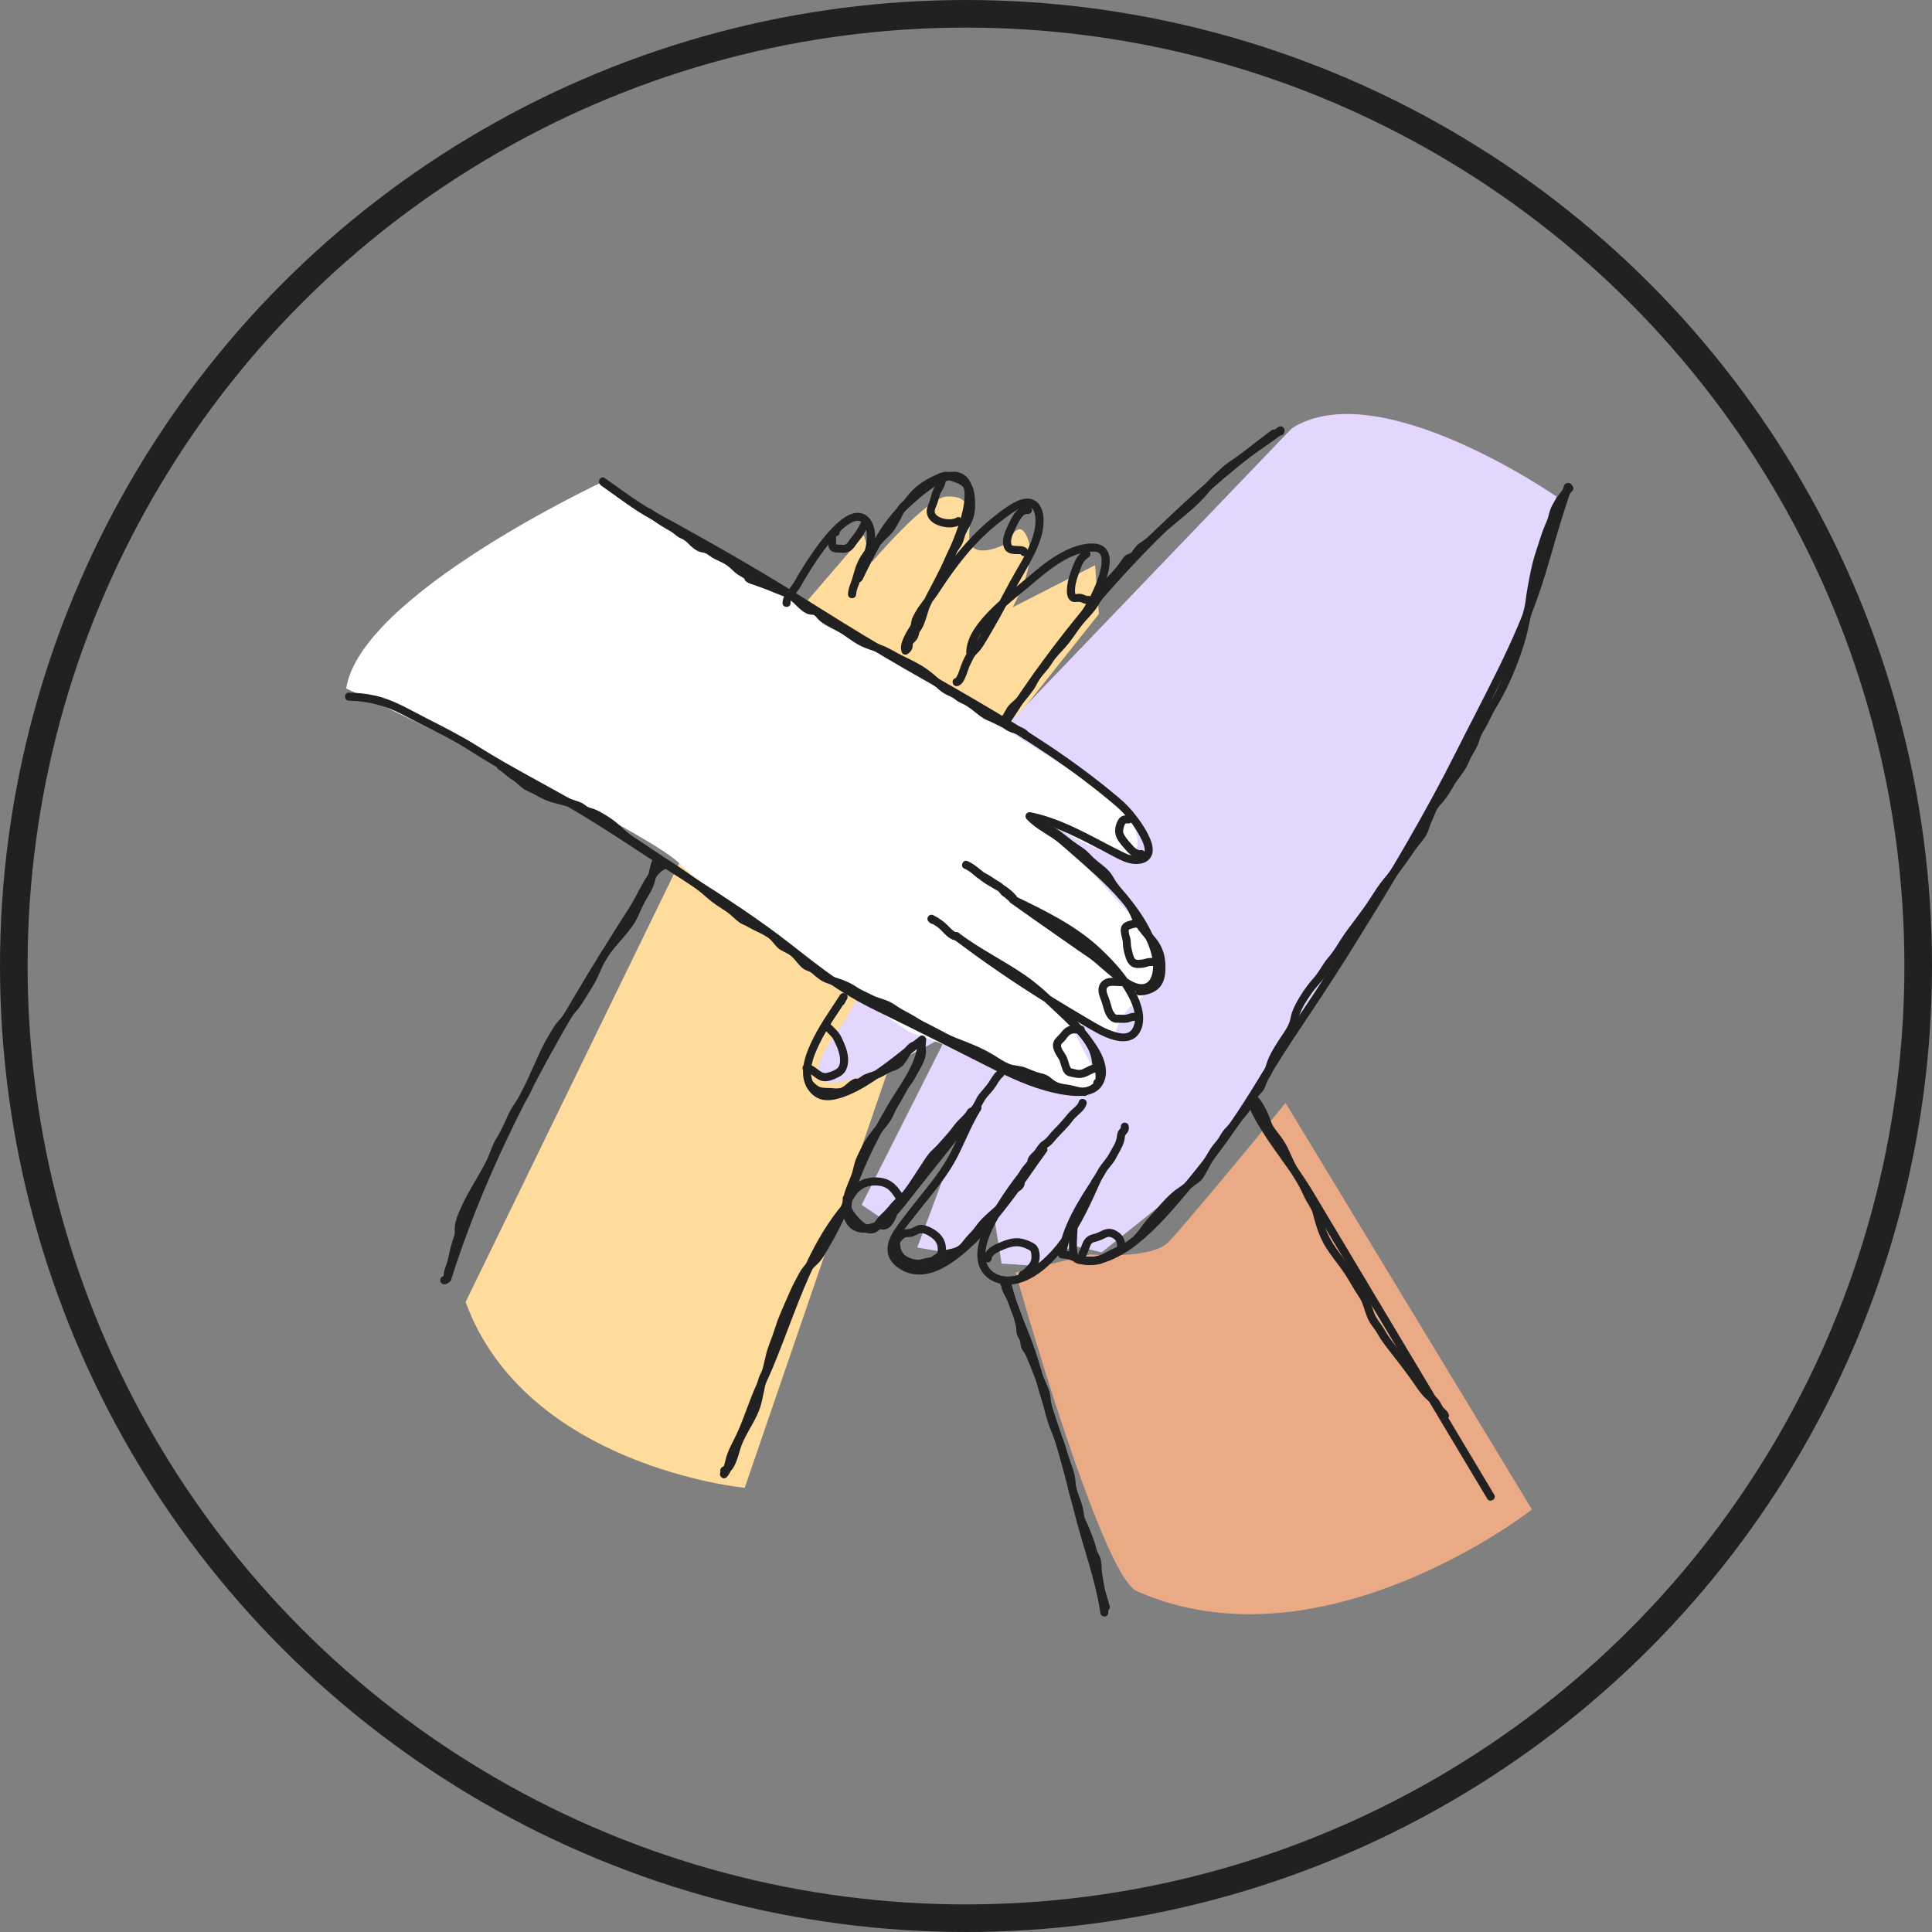
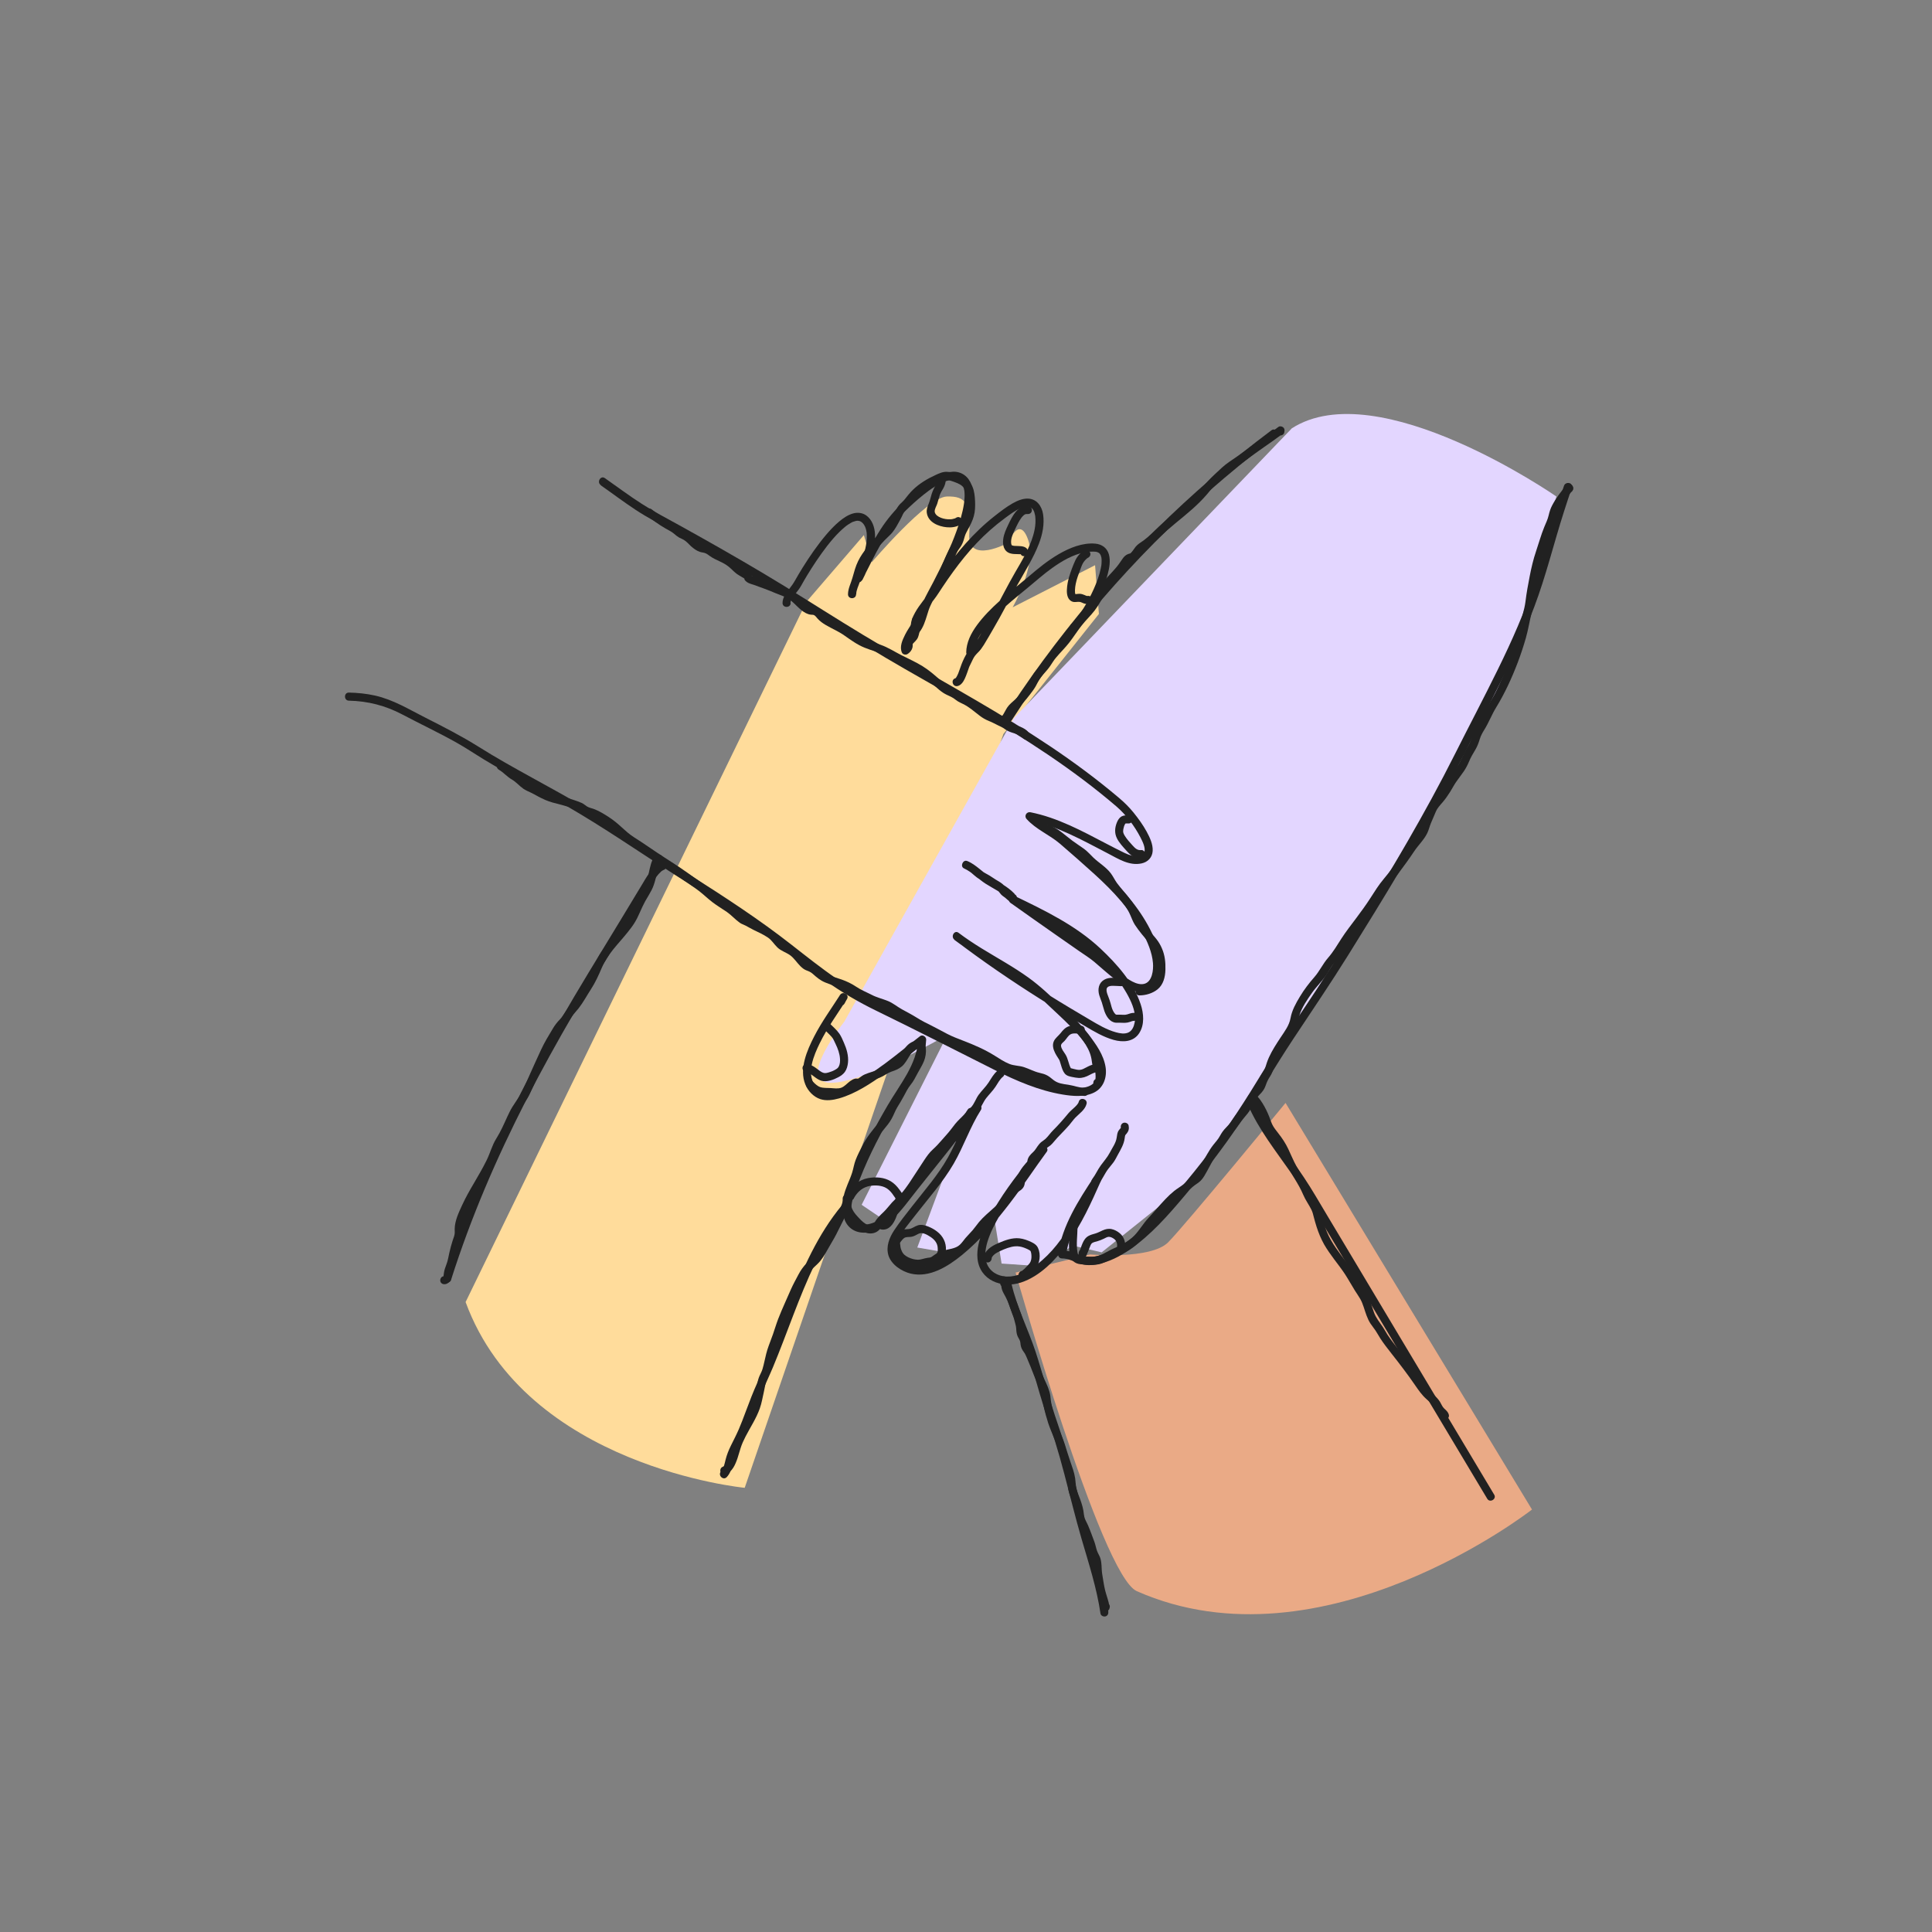
<svg xmlns="http://www.w3.org/2000/svg" width="140" height="140" viewBox="0 0 140 140" fill="none">
  <rect x="0" y="0" width="140" height="140" fill="#808080" stroke="none" />
  <g clip-path="url(#clip0_40_3030)">
-     <circle cx="70" cy="70" r="69" stroke="#212121" stroke-width="2" />
    <path d="M82.374 115.3C79.771 114.15 73.593 92.215 73.593 92.215L78.987 90.901C78.987 90.901 83.395 91.295 84.656 90.016C85.918 88.737 93.155 79.921 93.155 79.921L111.014 109.387C111.014 109.387 95.845 121.256 82.374 115.3Z" fill="#EAAA86" />
    <path d="M33.736 94.358L58.438 43.608L62.599 38.775L63.181 40.733C63.181 40.733 67.171 36.029 68.599 35.98C70.024 35.932 70.349 36.503 70.234 38.719C70.118 40.932 73.059 39.333 73.059 39.333C73.059 39.333 73.854 37.273 74.502 39.113C75.15 40.953 73.38 44.009 73.38 44.009L79.353 40.956L79.631 44.49L72.711 53.188L53.964 107.812C53.964 107.812 38.13 106.303 33.743 94.361L33.736 94.358Z" fill="#FFDC9B" />
    <path d="M93.594 31.057L73.478 52.024L61.181 74.036C61.181 74.036 57.672 78.412 60.166 78.461C62.661 78.51 68.655 74.977 68.655 74.977L62.438 87.305L64.125 88.448L69.383 82.594L66.47 90.4L68.868 90.814L72.063 88.347L72.579 91.563L75.007 91.727L77.785 90.274L79.83 90.751L87.399 84.702L109.184 49.435L112.78 35.977C112.78 35.977 99.853 26.994 93.587 31.053L93.594 31.057Z" fill="#E3D6FF" />
-     <path d="M25.087 49.888C25.087 49.888 46.768 60.073 49.221 62.558C51.675 65.042 65.829 74.743 65.829 74.743C65.829 74.743 76.729 78.792 77.659 78.96C78.586 79.123 79.687 78.374 79.687 78.374L77.15 73.436L80.799 75.06C80.799 75.06 80.928 73.649 82.356 72.569C84.444 70.99 83.339 67.879 83.339 67.879L75.544 59.275C75.544 59.275 79.778 62.188 81.496 62.011C83.214 61.836 82.241 59.669 81.262 58.373C80.283 57.076 43.677 34.914 43.677 34.914C43.677 34.914 26.129 43.1 25.087 49.888Z" fill="white" />
    <path d="M92.155 31.165C90.664 32.28 89.207 33.444 87.796 34.66C86.395 35.866 85.04 37.12 83.726 38.42C82.409 39.727 81.137 41.078 79.914 42.472C78.691 43.866 77.516 45.305 76.394 46.779C75.276 48.25 74.206 49.755 73.195 51.302C73.066 51.498 72.938 51.696 72.812 51.895C72.606 52.212 73.115 52.508 73.317 52.191C74.314 50.644 75.363 49.135 76.46 47.661C77.555 46.194 78.704 44.769 79.9 43.382C81.102 41.992 82.349 40.639 83.646 39.333C84.938 38.026 86.28 36.765 87.66 35.552C89.036 34.346 90.451 33.182 91.911 32.078C92.092 31.942 92.273 31.806 92.455 31.67C92.58 31.576 92.646 31.416 92.559 31.269C92.486 31.144 92.287 31.071 92.159 31.165H92.155Z" fill="#212121" />
    <path d="M61.201 72.719C61.254 72.607 61.313 72.503 61.376 72.398C61.574 72.074 61.072 71.785 60.87 72.102C60.233 73.099 59.536 74.053 58.996 75.109C58.48 76.116 57.898 77.451 58.355 78.58C58.546 79.054 58.947 79.482 59.442 79.646C59.877 79.789 60.369 79.716 60.801 79.594C62.003 79.252 63.097 78.513 64.108 77.799C64.697 77.385 65.268 76.945 65.836 76.499C66.205 76.207 66.648 75.844 66.975 75.59C66.829 75.506 66.683 75.423 66.536 75.336C66.446 77.141 65.195 78.601 64.324 80.096C63.324 81.81 62.39 83.587 61.686 85.444C61.397 86.204 61.034 87.058 61.097 87.891C61.156 88.668 61.668 89.257 62.466 89.319C63.296 89.385 64.052 88.933 64.637 88.389C65.331 87.741 65.888 86.943 66.477 86.204C67.996 84.298 69.516 82.395 71.035 80.489C70.882 80.371 70.728 80.252 70.575 80.134C69.826 81.315 69.376 82.646 68.697 83.862C67.989 85.131 67.003 86.249 66.111 87.392C65.662 87.971 65.195 88.546 64.791 89.159C64.446 89.682 64.191 90.326 64.376 90.957C64.578 91.636 65.338 92.135 66.003 92.292C67.369 92.612 68.704 91.762 69.714 90.94C71.049 89.852 72.168 88.504 73.209 87.145C74.133 85.943 74.959 84.678 75.854 83.458C76.049 83.19 75.61 82.852 75.394 83.103C74.296 84.368 73.237 85.678 72.345 87.103C71.924 87.776 71.526 88.476 71.22 89.211C70.958 89.832 70.767 90.522 70.833 91.201C70.993 92.776 72.589 93.389 73.972 92.94C75.38 92.483 76.502 91.285 77.353 90.121C78.363 88.737 79.07 87.162 79.764 85.601C79.914 85.263 79.468 84.984 79.259 85.305C78.14 87.005 77.001 88.776 76.673 90.821C76.645 91.006 76.75 91.194 76.955 91.191C77.429 91.191 77.83 91.427 78.266 91.57C78.684 91.71 79.091 91.696 79.516 91.612C80.363 91.448 81.154 91.041 81.862 90.553C83.405 89.49 84.653 88.058 85.852 86.636C87.273 84.946 88.615 83.211 89.845 81.374C91.186 79.378 92.385 77.294 93.713 75.29C95.051 73.269 96.417 71.266 97.699 69.206C98.981 67.147 100.257 65.084 101.494 62.997C102.731 60.909 103.926 58.801 105.055 56.655C106.156 54.557 107.215 52.435 108.289 50.323C109.341 48.253 110.355 46.156 111.177 43.981C112.028 41.734 112.589 39.392 113.321 37.103C113.509 36.517 113.7 35.935 113.899 35.353C113.707 35.329 113.516 35.301 113.324 35.277C113.321 35.343 113.314 35.409 113.31 35.475C113.282 35.852 113.868 35.848 113.895 35.475C113.899 35.409 113.906 35.343 113.909 35.277C113.934 34.932 113.436 34.9 113.334 35.2C112.557 37.475 111.948 39.796 111.219 42.086C110.515 44.298 109.564 46.424 108.543 48.504C107.533 50.564 106.459 52.595 105.428 54.648C104.348 56.798 103.191 58.906 101.989 60.989C99.602 65.122 97.1 69.206 94.434 73.165C93.754 74.172 93.075 75.175 92.423 76.196C91.789 77.186 91.193 78.196 90.566 79.193C89.322 81.165 88.001 83.099 86.531 84.911C85.374 86.337 84.193 87.783 82.834 89.023C82.175 89.626 81.457 90.183 80.659 90.591C80.283 90.783 79.886 90.933 79.471 91.023C79.011 91.124 78.635 91.093 78.199 90.922C77.788 90.762 77.405 90.602 76.955 90.605C77.049 90.727 77.144 90.853 77.237 90.974C77.558 88.974 78.67 87.26 79.764 85.598C79.597 85.5 79.426 85.399 79.259 85.302C78.189 87.702 77.008 90.452 74.708 91.933C74.119 92.312 73.412 92.598 72.701 92.48C72.063 92.375 71.568 91.957 71.439 91.316C71.321 90.717 71.498 90.075 71.718 89.521C71.986 88.842 72.363 88.194 72.742 87.57C73.627 86.12 74.697 84.793 75.809 83.514C75.656 83.395 75.502 83.277 75.349 83.159C73.669 85.451 72.15 87.863 70.073 89.838C69.188 90.682 68.021 91.696 66.735 91.769C66.195 91.8 65.686 91.623 65.278 91.264C64.822 90.863 64.829 90.319 65.094 89.797C65.407 89.183 65.888 88.633 66.306 88.089C67.254 86.863 68.324 85.674 69.105 84.329C69.836 83.068 70.296 81.664 71.08 80.43C71.254 80.155 70.829 79.813 70.62 80.075C69.362 81.653 68.104 83.228 66.843 84.807C66.219 85.591 65.603 86.378 64.968 87.155C64.491 87.737 63.94 88.382 63.205 88.633C62.829 88.762 62.341 88.821 61.999 88.56C61.745 88.368 61.675 88.04 61.672 87.741C61.672 86.946 62.038 86.127 62.32 85.403C63.007 83.639 63.909 81.942 64.867 80.315C65.794 78.743 67.017 77.235 67.115 75.336C67.125 75.13 66.85 74.945 66.676 75.081C64.968 76.398 63.313 77.886 61.323 78.775C60.578 79.106 59.612 79.416 59.048 78.635C58.417 77.764 58.985 76.451 59.393 75.614C59.947 74.475 60.693 73.457 61.372 72.395L60.867 72.098C60.804 72.203 60.745 72.308 60.693 72.419C60.529 72.757 61.034 73.053 61.198 72.715L61.201 72.719Z" fill="#212121" />
    <path d="M43.531 35.165C44.381 35.758 45.207 36.385 46.075 36.956C46.967 37.542 47.918 38.026 48.852 38.542C50.782 39.608 52.709 40.688 54.605 41.817C58.274 44.002 61.849 46.337 65.554 48.466C69.066 50.483 72.62 52.442 75.98 54.714C77.683 55.867 79.335 57.097 80.896 58.435C81.607 59.049 82.21 59.85 82.642 60.683C82.799 60.989 83.043 61.467 82.91 61.798C82.872 61.892 82.754 61.965 82.607 62C82.213 62.094 81.834 61.972 81.478 61.801C79.691 60.934 77.99 59.888 76.102 59.247C75.635 59.087 75.161 58.958 74.676 58.86C74.387 58.801 74.192 59.129 74.391 59.348C75.074 60.108 76.042 60.484 76.809 61.139C77.656 61.868 78.502 62.61 79.328 63.362C80.68 64.593 81.924 65.92 82.781 67.547C83.144 68.234 83.485 69.001 83.548 69.785C83.59 70.276 83.503 71.158 82.9 71.297C82.353 71.422 81.715 70.934 81.308 70.638C80.76 70.241 80.273 69.778 79.757 69.342C78.917 68.624 77.945 68.046 77.039 67.412C75.865 66.589 74.69 65.763 73.523 64.934L73.227 65.439C75.175 66.377 77.192 67.325 78.851 68.736C79.983 69.698 81.053 70.865 81.757 72.182C82.06 72.754 82.346 73.454 82.217 74.116C82.165 74.395 82.036 74.694 81.764 74.82C81.485 74.945 81.154 74.883 80.872 74.806C80.182 74.618 79.558 74.238 78.948 73.879C77.98 73.308 77.014 72.736 76.063 72.14C73.795 70.725 71.582 69.22 69.453 67.6L69.157 68.105C71.272 69.708 73.763 70.732 75.697 72.59C76.952 73.792 78.387 74.956 79.21 76.52C79.502 77.078 79.781 77.904 79.297 78.44C78.854 78.935 77.983 78.865 77.391 78.789C75.809 78.59 74.23 77.956 72.809 77.252C70.004 75.862 67.223 74.419 64.407 73.043C63.114 72.409 61.853 71.764 60.661 70.948C59.515 70.165 58.428 69.297 57.334 68.443C54.999 66.617 52.532 65.011 50.033 63.425C47.514 61.826 45.057 60.125 42.5 58.585C39.921 57.035 37.217 55.707 34.666 54.104C33.426 53.327 32.147 52.675 30.84 52.013C29.638 51.407 28.505 50.7 27.174 50.403C26.554 50.264 25.916 50.201 25.282 50.187C24.906 50.18 24.906 50.766 25.282 50.773C26.655 50.801 27.944 51.132 29.157 51.776C30.46 52.466 31.802 53.093 33.088 53.818C33.753 54.191 34.387 54.62 35.039 55.017C35.701 55.418 36.374 55.808 37.046 56.188C38.381 56.94 39.74 57.651 41.071 58.414C43.726 59.944 46.242 61.686 48.821 63.338C51.403 64.99 54.009 66.593 56.438 68.471C57.553 69.332 58.647 70.22 59.79 71.043C60.968 71.886 62.198 72.611 63.505 73.245C66.39 74.646 69.244 76.113 72.112 77.552C73.655 78.325 75.297 79.033 77.007 79.315C77.75 79.437 78.597 79.514 79.29 79.165C79.973 78.824 80.227 78.061 80.116 77.336C79.98 76.447 79.422 75.656 78.875 74.97C78.269 74.213 77.576 73.531 76.868 72.868C76.115 72.165 75.377 71.454 74.54 70.851C73.45 70.063 72.265 69.422 71.122 68.718C70.554 68.366 69.993 67.997 69.46 67.593C69.16 67.366 68.868 67.872 69.164 68.098C71.202 69.652 73.324 71.098 75.495 72.464C76.523 73.109 77.569 73.733 78.614 74.349C79.272 74.74 79.948 75.144 80.691 75.353C81.363 75.541 82.13 75.513 82.548 74.872C82.952 74.255 82.879 73.436 82.656 72.767C82.137 71.206 80.931 69.854 79.753 68.746C77.962 67.063 75.718 65.98 73.526 64.924C73.185 64.76 72.924 65.209 73.23 65.429C74.321 66.203 75.415 66.976 76.513 67.743C77.077 68.136 77.642 68.53 78.206 68.924C78.572 69.178 78.952 69.412 79.293 69.698C79.841 70.157 80.36 70.645 80.935 71.074C81.454 71.461 82.102 71.9 82.778 71.886C83.471 71.872 83.928 71.266 84.078 70.635C84.262 69.844 84.046 69.001 83.757 68.262C83.092 66.575 81.98 65.122 80.705 63.854C79.764 62.916 78.739 62.063 77.746 61.185C77.272 60.767 76.802 60.376 76.269 60.035C75.75 59.704 75.223 59.387 74.805 58.927C74.711 59.09 74.614 59.254 74.519 59.414C76.582 59.84 78.426 60.878 80.276 61.84C81.032 62.233 81.827 62.756 82.715 62.568C83.175 62.471 83.499 62.139 83.527 61.662C83.555 61.174 83.315 60.676 83.088 60.258C82.82 59.77 82.489 59.313 82.14 58.881C81.827 58.495 81.492 58.163 81.112 57.839C80.3 57.153 79.468 56.491 78.617 55.857C75.269 53.355 71.641 51.257 68.017 49.184C66.181 48.135 64.338 47.09 62.526 45.995C60.605 44.835 58.717 43.622 56.804 42.448C54.856 41.253 52.877 40.11 50.883 38.988C49.88 38.423 48.873 37.866 47.862 37.315C46.908 36.796 46.012 36.204 45.127 35.569C44.695 35.259 44.266 34.949 43.831 34.646C43.521 34.43 43.228 34.939 43.535 35.151L43.531 35.165Z" fill="#212121" />
-     <path d="M32.687 92.738C33.401 90.49 34.224 88.281 35.14 86.106C36.053 83.939 37.057 81.813 38.126 79.719C39.224 77.573 40.391 75.461 41.608 73.377C42.852 71.248 44.144 69.147 45.468 67.063C45.74 66.635 46.033 66.216 46.284 65.777C46.437 65.505 46.58 65.227 46.726 64.951C46.911 64.606 47.096 64.261 47.305 63.93C47.486 63.641 47.643 63.397 47.887 63.174C47.908 63.153 47.929 63.136 47.953 63.115C47.901 63.157 47.974 63.101 47.988 63.094C48.012 63.08 48.037 63.066 48.061 63.052C48.103 63.028 48.005 63.07 48.078 63.045C48.437 62.934 48.284 62.366 47.922 62.481C47.636 62.572 47.416 62.794 47.235 63.021C46.995 63.321 46.786 63.648 46.594 63.983C46.252 64.575 45.97 65.199 45.601 65.774C44.249 67.879 42.925 70.001 41.649 72.154C40.398 74.266 39.193 76.402 38.06 78.58C36.959 80.695 35.921 82.845 34.973 85.033C34.022 87.228 33.157 89.459 32.405 91.731C32.311 92.013 32.22 92.299 32.129 92.581C32.014 92.94 32.579 93.097 32.694 92.738H32.687Z" fill="#212121" />
+     <path d="M32.687 92.738C33.401 90.49 34.224 88.281 35.14 86.106C36.053 83.939 37.057 81.813 38.126 79.719C39.224 77.573 40.391 75.461 41.608 73.377C42.852 71.248 44.144 69.147 45.468 67.063C45.74 66.635 46.033 66.216 46.284 65.777C46.437 65.505 46.58 65.227 46.726 64.951C46.911 64.606 47.096 64.261 47.305 63.93C47.486 63.641 47.643 63.397 47.887 63.174C47.908 63.153 47.929 63.136 47.953 63.115C47.901 63.157 47.974 63.101 47.988 63.094C48.012 63.08 48.037 63.066 48.061 63.052C48.103 63.028 48.005 63.07 48.078 63.045C48.437 62.934 48.284 62.366 47.922 62.481C47.636 62.572 47.416 62.794 47.235 63.021C46.995 63.321 46.786 63.648 46.594 63.983C44.249 67.879 42.925 70.001 41.649 72.154C40.398 74.266 39.193 76.402 38.06 78.58C36.959 80.695 35.921 82.845 34.973 85.033C34.022 87.228 33.157 89.459 32.405 91.731C32.311 92.013 32.22 92.299 32.129 92.581C32.014 92.94 32.579 93.097 32.694 92.738H32.687Z" fill="#212121" />
    <path d="M57.278 43.692C57.278 43.472 57.494 43.211 57.647 43.016C57.797 42.824 57.947 42.64 58.062 42.427C58.198 42.18 58.344 41.932 58.49 41.688C58.703 41.34 58.922 40.995 59.149 40.657C59.4 40.284 59.693 39.876 59.944 39.552C60.219 39.204 60.505 38.862 60.822 38.552C60.961 38.413 61.111 38.281 61.264 38.155C61.271 38.151 61.337 38.099 61.285 38.138C61.306 38.124 61.323 38.106 61.344 38.092C61.376 38.068 61.41 38.047 61.442 38.023C61.519 37.97 61.595 37.925 61.675 37.88C61.707 37.862 61.738 37.848 61.769 37.831C61.787 37.821 61.808 37.813 61.825 37.807C61.818 37.807 61.762 37.831 61.811 37.813C61.884 37.786 61.954 37.765 62.031 37.747C62.048 37.744 62.066 37.74 62.083 37.737C62.076 37.737 62.01 37.737 62.059 37.74C62.093 37.74 62.128 37.737 62.163 37.737C62.191 37.737 62.282 37.754 62.188 37.737C62.219 37.744 62.254 37.747 62.285 37.758C62.337 37.772 62.362 37.789 62.316 37.765C62.344 37.779 62.372 37.793 62.4 37.81C62.417 37.821 62.494 37.883 62.428 37.828C62.459 37.855 62.491 37.883 62.519 37.911C62.574 37.967 62.62 38.036 62.672 38.134C62.71 38.211 62.752 38.333 62.776 38.451C62.801 38.566 62.811 38.674 62.811 38.814C62.811 38.974 62.804 39.134 62.787 39.291C62.752 39.591 62.672 39.908 62.585 40.204C62.425 40.751 62.219 41.253 61.954 41.751C61.776 42.086 62.282 42.382 62.459 42.047C63.379 40.316 64.156 38.437 65.585 37.043C66.007 36.632 66.442 36.235 66.902 35.866C67.404 35.465 68.007 35.036 68.603 34.848C68.672 34.827 68.742 34.806 68.815 34.792C68.847 34.785 68.878 34.778 68.913 34.775C68.979 34.764 68.906 34.775 68.972 34.768C69.038 34.764 69.101 34.761 69.167 34.764C69.185 34.764 69.258 34.775 69.23 34.768C69.206 34.764 69.293 34.782 69.314 34.785C69.341 34.792 69.369 34.803 69.397 34.81C69.463 34.831 69.387 34.799 69.428 34.824C69.456 34.838 69.488 34.855 69.516 34.873C69.537 34.886 69.603 34.939 69.554 34.897C69.596 34.932 69.631 34.97 69.665 35.008C69.714 35.061 69.652 34.98 69.679 35.022C69.697 35.05 69.714 35.075 69.732 35.102C69.746 35.123 69.756 35.148 69.767 35.169C69.773 35.183 69.808 35.27 69.784 35.2C69.805 35.256 69.826 35.315 69.84 35.374C69.854 35.43 69.864 35.482 69.875 35.538C69.875 35.556 69.882 35.569 69.882 35.587C69.882 35.576 69.875 35.528 69.882 35.587C69.885 35.622 69.888 35.657 69.892 35.691C69.903 35.827 69.903 35.967 69.892 36.106C69.885 36.256 69.864 36.416 69.85 36.521C69.746 37.193 69.543 37.848 69.31 38.489C69.094 39.089 68.878 39.598 68.62 40.166C68.31 40.845 67.975 41.511 67.634 42.173C67.38 42.668 67.094 43.155 66.867 43.664C66.686 44.079 66.585 44.521 66.425 44.947C66.362 45.11 66.285 45.281 66.177 45.417C66.331 45.438 66.484 45.455 66.637 45.476C66.62 45.452 66.606 45.431 66.592 45.403C66.62 45.448 66.596 45.417 66.589 45.382C66.582 45.354 66.578 45.305 66.582 45.365C66.582 45.333 66.582 45.302 66.582 45.274C66.582 45.257 66.582 45.243 66.585 45.225C66.585 45.236 66.575 45.285 66.585 45.229C66.592 45.197 66.599 45.169 66.606 45.138C66.624 45.075 66.655 44.981 66.669 44.947C66.78 44.682 66.982 44.375 67.164 44.121C67.345 43.87 67.495 43.685 67.686 43.438C67.909 43.152 68.097 42.838 68.299 42.539C69.296 41.044 70.39 39.615 71.742 38.42C72.084 38.117 72.439 37.828 72.809 37.556C73.171 37.291 73.547 36.998 73.962 36.827C74.039 36.796 74.122 36.768 74.202 36.747C74.237 36.737 74.272 36.73 74.307 36.723C74.373 36.709 74.307 36.716 74.37 36.716C74.401 36.716 74.429 36.716 74.46 36.716C74.481 36.716 74.572 36.726 74.502 36.716C74.53 36.719 74.554 36.726 74.582 36.733C74.6 36.737 74.697 36.775 74.628 36.744C74.673 36.765 74.715 36.789 74.757 36.817C74.708 36.782 74.749 36.813 74.77 36.831C74.795 36.855 74.816 36.876 74.837 36.901C74.798 36.855 74.837 36.901 74.851 36.922C74.865 36.942 74.879 36.967 74.892 36.988C74.906 37.016 74.92 37.043 74.934 37.071C74.91 37.016 74.941 37.092 74.948 37.113C74.966 37.169 74.983 37.228 74.993 37.284C75 37.319 75.007 37.354 75.014 37.388C75.021 37.444 75.014 37.399 75.014 37.388C75.014 37.406 75.018 37.427 75.021 37.444C75.035 37.59 75.039 37.737 75.032 37.883C75.018 38.19 74.962 38.476 74.868 38.8C74.586 39.758 74.053 40.629 73.554 41.49C73 42.448 72.509 43.441 71.969 44.406C71.701 44.884 71.415 45.351 71.139 45.825C70.962 46.135 70.805 46.473 70.568 46.741C70.526 46.786 70.45 46.863 70.422 46.887C70.387 46.912 70.349 46.936 70.31 46.957C70.275 46.974 70.293 46.968 70.234 46.981C70.356 47.076 70.481 47.17 70.603 47.264C70.606 47.006 70.676 46.72 70.787 46.462C70.913 46.17 71.108 45.863 71.303 45.591C71.746 44.988 72.293 44.459 72.85 43.957C73.391 43.472 73.952 43.02 74.513 42.559C75.084 42.089 75.635 41.594 76.241 41.162C76.959 40.65 77.75 40.183 78.624 40.019C78.823 39.981 79.022 39.967 79.224 39.971C79.266 39.971 79.311 39.971 79.353 39.977C79.363 39.977 79.443 39.988 79.398 39.981C79.349 39.974 79.426 39.988 79.436 39.988C79.461 39.995 79.485 40.002 79.51 40.009C79.523 40.012 79.586 40.037 79.541 40.019C79.496 40.002 79.555 40.026 79.569 40.033C79.586 40.044 79.604 40.054 79.621 40.061C79.67 40.086 79.642 40.078 79.628 40.061C79.652 40.086 79.677 40.11 79.701 40.134C79.746 40.176 79.698 40.127 79.701 40.134C79.712 40.152 79.725 40.169 79.736 40.19C79.746 40.207 79.753 40.225 79.764 40.242C79.792 40.295 79.764 40.239 79.764 40.242C79.778 40.284 79.792 40.326 79.802 40.368C79.806 40.389 79.813 40.41 79.816 40.431C79.823 40.465 79.823 40.493 79.816 40.437C79.82 40.486 79.827 40.538 79.827 40.587C79.827 40.688 79.827 40.793 79.816 40.894C79.816 40.922 79.809 40.946 79.806 40.974C79.813 40.911 79.806 40.977 79.802 41.002C79.792 41.065 79.781 41.124 79.767 41.187C79.715 41.441 79.642 41.688 79.558 41.932C79.513 42.065 79.461 42.197 79.408 42.33C79.356 42.462 79.328 42.528 79.262 42.675C79.032 43.187 78.767 43.682 78.468 44.156C78.342 44.354 78.213 44.549 78.074 44.737C78.06 44.758 78.043 44.779 78.028 44.797C78.008 44.825 78.043 44.779 78.043 44.779C78.035 44.79 78.025 44.8 78.018 44.811C77.987 44.849 77.955 44.887 77.924 44.926C77.872 44.988 77.816 45.047 77.757 45.107C77.736 45.128 77.711 45.149 77.691 45.169C77.68 45.18 77.666 45.187 77.656 45.197C77.624 45.229 77.722 45.149 77.67 45.187C77.541 45.278 77.481 45.441 77.565 45.588C77.638 45.717 77.837 45.786 77.966 45.692C78.297 45.459 78.541 45.103 78.764 44.772C79.084 44.302 79.367 43.803 79.614 43.295C79.875 42.758 80.112 42.201 80.266 41.622C80.388 41.162 80.485 40.639 80.353 40.169C80.22 39.702 79.844 39.437 79.374 39.395C78.447 39.312 77.509 39.699 76.725 40.152C75.927 40.615 75.213 41.2 74.516 41.8C73.986 42.253 73.436 42.681 72.906 43.135C72.286 43.664 71.68 44.222 71.153 44.845C70.686 45.403 70.237 46.041 70.077 46.765C70.042 46.929 70.017 47.1 70.017 47.267C70.014 47.459 70.206 47.595 70.387 47.55C70.802 47.441 71.08 47.069 71.296 46.727C71.54 46.34 71.76 45.936 71.993 45.542C72.6 44.514 73.129 43.448 73.711 42.406C74.262 41.413 74.879 40.455 75.286 39.392C75.544 38.719 75.694 37.981 75.586 37.263C75.495 36.667 75.115 36.141 74.471 36.13C74.084 36.123 73.701 36.291 73.37 36.479C72.917 36.737 72.495 37.064 72.087 37.385C70.554 38.584 69.303 40.065 68.202 41.66C67.92 42.068 67.651 42.486 67.376 42.898C67.352 42.932 67.327 42.971 67.299 43.006C67.293 43.013 67.24 43.082 67.265 43.054C67.282 43.03 67.223 43.107 67.212 43.121C67.108 43.253 67.003 43.389 66.899 43.525C66.683 43.807 66.47 44.096 66.299 44.41C66.146 44.689 65.993 45.02 66.007 45.347C66.014 45.497 66.052 45.654 66.146 45.776C66.247 45.912 66.477 45.995 66.606 45.835C66.906 45.466 67.045 45.009 67.184 44.56C67.247 44.354 67.31 44.142 67.397 43.946C67.512 43.685 67.655 43.434 67.787 43.183C68.212 42.364 68.641 41.542 69.031 40.706C69.589 39.511 70.122 38.263 70.38 36.963C70.498 36.371 70.589 35.698 70.387 35.116C70.185 34.535 69.679 34.158 69.052 34.183C68.352 34.211 67.69 34.601 67.129 34.991C66.554 35.392 66.021 35.852 65.508 36.333C64.864 36.939 64.299 37.601 63.818 38.347C63.257 39.214 62.801 40.148 62.33 41.065C62.212 41.298 62.093 41.528 61.971 41.758C62.139 41.856 62.309 41.957 62.477 42.054C62.738 41.563 62.951 41.044 63.118 40.518C63.299 39.943 63.442 39.322 63.407 38.716C63.379 38.197 63.205 37.664 62.77 37.35C62.487 37.148 62.128 37.117 61.801 37.211C61.428 37.319 61.1 37.549 60.808 37.793C60.463 38.082 60.153 38.413 59.863 38.754C59.236 39.497 58.682 40.301 58.166 41.127C57.971 41.441 57.78 41.762 57.598 42.086C57.48 42.295 57.344 42.483 57.194 42.671C56.964 42.967 56.706 43.298 56.706 43.696C56.706 44.072 57.292 44.072 57.292 43.696L57.278 43.692Z" fill="#212121" />
    <path d="M61.01 87.337C59.261 89.441 58.152 91.978 57.163 94.508C56.664 95.78 56.194 97.062 55.685 98.327C55.445 98.926 55.191 99.522 54.919 100.111C54.584 100.836 54.302 101.582 54.023 102.331C53.87 102.745 53.713 103.157 53.539 103.564C53.364 103.968 53.162 104.355 52.967 104.749C52.8 105.087 52.668 105.418 52.577 105.78C52.507 106.059 52.445 106.415 52.249 106.62C51.992 106.896 52.406 107.31 52.664 107.035C53.089 106.582 53.075 105.93 53.312 105.39C53.466 105.038 53.654 104.7 53.821 104.355C53.999 103.989 54.156 103.61 54.309 103.23C54.598 102.498 54.856 101.749 55.156 101.021C55.424 100.376 55.727 99.749 55.999 99.104C57.048 96.595 57.884 93.996 59.072 91.542C59.72 90.201 60.477 88.898 61.431 87.751C61.532 87.629 61.55 87.455 61.431 87.337C61.327 87.232 61.118 87.215 61.017 87.337H61.01Z" fill="#212121" />
    <path d="M80.314 116.767C80.07 115.116 79.583 113.516 79.109 111.924C78.649 110.37 78.248 108.798 77.84 107.227C77.635 106.432 77.422 105.641 77.189 104.854C76.959 104.077 76.687 103.313 76.433 102.54C75.934 101.028 75.544 99.484 75.049 97.972C74.499 96.302 73.68 94.727 73.293 93.006C73.209 92.637 72.645 92.793 72.728 93.163C72.899 93.919 73.14 94.654 73.425 95.376C73.715 96.114 74.039 96.839 74.3 97.592C74.823 99.087 75.213 100.62 75.687 102.129C75.927 102.899 76.206 103.655 76.447 104.425C76.69 105.206 76.91 105.997 77.119 106.788C77.537 108.363 77.917 109.945 78.373 111.509C78.896 113.297 79.475 115.077 79.746 116.924C79.771 117.081 79.966 117.168 80.105 117.13C80.272 117.085 80.332 116.928 80.311 116.771L80.314 116.767Z" fill="#212121" />
    <path d="M108.275 108.31C107.118 106.376 105.961 104.442 104.804 102.505C103.651 100.578 102.501 98.651 101.347 96.728C100.191 94.793 99.034 92.86 97.877 90.922C97.302 89.96 96.723 88.995 96.148 88.033C95.601 87.121 95.075 86.197 94.483 85.312C93.389 83.685 92.131 82.151 91.235 80.399C91.127 80.19 91.026 79.974 90.932 79.757C90.869 79.611 90.657 79.58 90.531 79.653C90.381 79.74 90.364 79.907 90.427 80.054C91.214 81.859 92.455 83.416 93.573 85.019C94.159 85.856 94.685 86.723 95.208 87.598C95.783 88.56 96.361 89.525 96.936 90.487C98.093 92.421 99.25 94.355 100.407 96.292C101.564 98.229 102.72 100.16 103.877 102.097C105.031 104.024 106.181 105.951 107.334 107.875C107.48 108.119 107.623 108.359 107.77 108.603C107.961 108.927 108.47 108.631 108.275 108.307V108.31Z" fill="#212121" />
    <path d="M46.831 37.308C47.263 37.671 47.719 38.002 48.207 38.284C48.434 38.416 48.667 38.521 48.866 38.695C48.971 38.786 49.078 38.876 49.2 38.946C49.315 39.009 49.437 39.057 49.549 39.12C49.748 39.235 49.901 39.423 50.068 39.577C50.26 39.751 50.472 39.911 50.72 39.991C50.856 40.037 51.005 40.037 51.134 40.096C51.239 40.141 51.333 40.218 51.427 40.284C51.65 40.444 51.887 40.559 52.135 40.671C52.371 40.779 52.598 40.897 52.803 41.065C53.016 41.239 53.194 41.448 53.417 41.605C53.511 41.671 53.615 41.727 53.713 41.786C53.765 41.817 53.818 41.849 53.87 41.88C53.887 41.891 53.905 41.904 53.922 41.915C53.932 41.925 53.947 41.936 53.957 41.946C53.932 41.904 53.929 41.897 53.94 41.929C53.929 42.051 54.128 42.19 54.218 42.235C54.351 42.302 54.497 42.337 54.636 42.385C55.159 42.573 55.678 42.758 56.187 42.978C56.438 43.086 56.706 43.166 56.95 43.288C57.149 43.385 57.319 43.518 57.483 43.668C57.842 43.995 58.243 44.486 58.759 44.542C58.853 44.553 58.94 44.535 59.02 44.591C59.107 44.65 59.173 44.748 59.243 44.825C59.41 45.013 59.619 45.163 59.839 45.291C60.288 45.556 60.766 45.751 61.194 46.055C61.665 46.386 62.111 46.713 62.651 46.933C63.174 47.145 63.724 47.274 64.226 47.539C64.47 47.668 64.707 47.811 64.951 47.94C65.202 48.072 65.463 48.18 65.714 48.306C66.209 48.553 66.725 48.828 67.153 49.184C67.568 49.525 67.93 49.936 68.387 50.229C68.613 50.372 68.871 50.449 69.094 50.595C69.202 50.665 69.3 50.755 69.411 50.822C69.53 50.895 69.659 50.95 69.784 51.013C70.24 51.233 70.596 51.564 70.997 51.867C71.199 52.02 71.411 52.146 71.648 52.24C71.896 52.337 72.122 52.466 72.362 52.581C72.481 52.64 72.6 52.686 72.711 52.759C72.805 52.822 72.892 52.895 72.993 52.947C73.195 53.055 73.415 53.111 73.631 53.181C73.829 53.243 73.997 53.33 74.133 53.494C74.234 53.616 74.443 53.599 74.547 53.494C74.669 53.372 74.648 53.202 74.547 53.08C74.384 52.884 74.174 52.759 73.941 52.668C73.753 52.595 73.551 52.557 73.363 52.477C73.147 52.383 72.969 52.219 72.753 52.121C72.495 52.003 72.254 51.853 71.993 51.745C71.77 51.654 71.568 51.557 71.369 51.414C71.181 51.278 71.01 51.125 70.829 50.982C70.624 50.818 70.411 50.668 70.174 50.553C69.92 50.428 69.69 50.306 69.46 50.139C69.244 49.982 68.986 49.901 68.756 49.769C68.533 49.64 68.338 49.469 68.146 49.295C67.731 48.919 67.324 48.567 66.846 48.271C66.355 47.968 65.832 47.738 65.317 47.476C64.818 47.222 64.348 46.912 63.818 46.727C63.278 46.539 62.731 46.389 62.243 46.082C61.787 45.797 61.379 45.441 60.898 45.19C60.473 44.967 59.985 44.79 59.661 44.42C59.49 44.229 59.316 44.033 59.051 43.988C58.94 43.971 58.825 43.988 58.72 43.943C58.609 43.891 58.504 43.81 58.41 43.734C58.044 43.427 57.731 43.054 57.309 42.828C57.069 42.699 56.807 42.622 56.556 42.518C56.292 42.406 56.03 42.284 55.762 42.18C55.501 42.075 55.229 41.998 54.964 41.901C54.842 41.856 54.724 41.81 54.602 41.772C54.577 41.765 54.549 41.755 54.525 41.748C54.508 41.744 54.427 41.723 54.487 41.748C54.511 41.758 54.504 41.782 54.487 41.741C54.466 41.678 54.438 41.629 54.396 41.58C54.229 41.389 53.978 41.291 53.769 41.159C53.556 41.023 53.392 40.814 53.197 40.657C52.978 40.479 52.751 40.336 52.497 40.218C52.26 40.106 52.016 40.009 51.8 39.855C51.57 39.692 51.361 39.556 51.079 39.5C50.838 39.448 50.664 39.354 50.483 39.19C50.302 39.023 50.134 38.834 49.929 38.695C49.716 38.549 49.476 38.479 49.281 38.308C49.068 38.12 48.838 37.998 48.591 37.859C48.35 37.723 48.117 37.577 47.89 37.42C47.667 37.263 47.451 37.099 47.242 36.925C47.12 36.824 46.946 36.806 46.827 36.925C46.723 37.029 46.706 37.239 46.827 37.34L46.831 37.308Z" fill="#212121" />
    <path d="M47.646 62.704C47.939 62.645 48.03 62.394 47.991 62.129C47.96 61.892 47.646 61.875 47.503 62C47.326 62.153 47.239 62.387 47.172 62.606C47.103 62.84 47.05 63.08 47.002 63.317C46.942 63.603 46.883 63.882 46.754 64.147C46.622 64.411 46.465 64.662 46.315 64.92C46.019 65.429 45.831 65.99 45.535 66.499C45.266 66.959 44.911 67.359 44.562 67.76C44.211 68.168 43.858 68.572 43.555 69.018C43.242 69.485 43.05 69.997 42.82 70.506C42.59 71.015 42.27 71.471 41.98 71.948C41.837 72.182 41.695 72.419 41.531 72.638C41.374 72.855 41.182 73.043 41.022 73.255C40.869 73.461 40.75 73.684 40.573 73.869C40.377 74.071 40.217 74.273 40.071 74.517C39.761 75.029 39.45 75.541 39.2 76.085C38.931 76.66 38.673 77.238 38.412 77.817C38.161 78.367 37.945 78.953 37.621 79.468C37.464 79.716 37.29 79.949 37.137 80.197C36.987 80.437 36.865 80.695 36.746 80.953C36.506 81.479 36.276 82.009 35.966 82.5C35.656 82.991 35.516 83.566 35.259 84.085C34.98 84.646 34.666 85.186 34.349 85.727C34.042 86.249 33.739 86.779 33.488 87.329C33.241 87.866 32.952 88.466 32.948 89.068C32.948 89.19 32.962 89.319 32.941 89.441C32.917 89.594 32.847 89.744 32.802 89.891C32.711 90.177 32.631 90.469 32.565 90.762C32.499 91.048 32.46 91.333 32.356 91.605C32.272 91.828 32.192 92.034 32.164 92.271C32.154 92.368 32.154 92.386 32.133 92.473C32.133 92.48 32.115 92.529 32.133 92.487C32.122 92.511 32.115 92.501 32.126 92.504C32.14 92.504 32.112 92.504 32.122 92.504C32.108 92.497 32.209 92.476 32.115 92.49C31.959 92.515 31.872 92.71 31.91 92.849C31.955 93.016 32.112 93.079 32.269 93.055C32.492 93.02 32.638 92.832 32.697 92.626C32.725 92.529 32.732 92.427 32.743 92.33C32.743 92.316 32.757 92.204 32.75 92.26C32.757 92.208 32.771 92.163 32.788 92.114C32.872 91.853 32.99 91.605 33.042 91.333C33.102 91.027 33.171 90.724 33.255 90.42C33.335 90.135 33.464 89.845 33.513 89.553C33.558 89.27 33.506 88.985 33.575 88.706C33.722 88.138 33.994 87.58 34.266 87.061C34.84 85.96 35.572 84.936 36.025 83.775C36.126 83.514 36.217 83.249 36.346 83.002C36.478 82.747 36.645 82.514 36.778 82.256C37.046 81.737 37.241 81.179 37.531 80.671C37.816 80.165 38.189 79.723 38.426 79.189C38.684 78.615 38.945 78.04 39.207 77.465C39.465 76.893 39.712 76.311 40.015 75.761C40.161 75.496 40.315 75.234 40.471 74.977C40.611 74.743 40.743 74.531 40.931 74.332C41.13 74.126 41.28 73.9 41.44 73.663C41.587 73.45 41.768 73.273 41.928 73.067C42.27 72.628 42.527 72.137 42.831 71.67C43.151 71.178 43.381 70.659 43.611 70.123C43.82 69.638 44.109 69.199 44.444 68.788C44.779 68.373 45.141 67.983 45.472 67.568C45.646 67.352 45.817 67.133 45.963 66.899C46.127 66.641 46.256 66.366 46.378 66.088C46.5 65.819 46.618 65.551 46.761 65.293C46.908 65.035 47.068 64.788 47.204 64.523C47.472 64.011 47.549 63.457 47.688 62.906C47.733 62.732 47.775 62.519 47.911 62.401C47.747 62.359 47.584 62.314 47.423 62.272C47.413 62.227 47.43 62.192 47.476 62.171C47.542 62.122 47.545 62.108 47.486 62.126C47.329 62.157 47.242 62.342 47.28 62.484C47.326 62.645 47.486 62.721 47.639 62.69L47.646 62.704Z" fill="#212121" />
    <path d="M61.647 87.344C61.647 87.18 61.647 87.016 61.647 86.852H61.062C61.097 87.148 60.944 87.431 60.825 87.689C60.668 88.03 60.483 88.354 60.32 88.692C59.989 89.371 59.619 90.041 59.219 90.682C59.02 91.006 58.755 91.246 58.483 91.508C58.212 91.772 58.016 92.055 57.842 92.389C57.664 92.731 57.476 93.065 57.319 93.417C57.163 93.762 57.013 94.111 56.859 94.459C56.696 94.828 56.535 95.201 56.389 95.578C56.25 95.94 56.142 96.313 56.013 96.682C55.88 97.069 55.72 97.442 55.598 97.832C55.487 98.191 55.424 98.564 55.33 98.926C55.285 99.104 55.239 99.285 55.159 99.449C55.075 99.62 54.992 99.787 54.943 99.968C54.849 100.324 54.783 100.689 54.709 101.048C54.629 101.432 54.542 101.812 54.382 102.17C54.236 102.498 54.061 102.812 53.884 103.125C53.535 103.745 53.218 104.362 53.02 105.049C52.943 105.31 52.863 105.592 52.751 105.822C52.723 105.882 52.692 105.944 52.657 106C52.633 106.042 52.584 106.115 52.581 106.122C52.566 106.139 52.549 106.16 52.532 106.178C52.525 106.185 52.462 106.244 52.479 106.23C52.511 106.206 52.441 106.254 52.445 106.254C52.431 106.265 52.413 106.272 52.399 106.279C52.431 106.265 52.431 106.265 52.399 106.279C52.044 106.394 52.194 106.962 52.556 106.843C53.068 106.676 53.295 106.105 53.452 105.638C53.528 105.408 53.591 105.174 53.664 104.944C53.755 104.651 53.884 104.373 54.023 104.101C54.371 103.425 54.804 102.784 55.058 102.059C55.194 101.679 55.257 101.278 55.347 100.885C55.427 100.533 55.466 100.16 55.626 99.832C55.804 99.477 55.898 99.104 55.985 98.717C56.072 98.327 56.173 97.951 56.312 97.574C56.595 96.811 56.821 96.031 57.138 95.281C57.441 94.567 57.738 93.832 58.1 93.145C58.191 92.975 58.285 92.811 58.372 92.64C58.452 92.483 58.529 92.323 58.64 92.187C58.884 91.887 59.208 91.661 59.452 91.361C59.72 91.027 59.909 90.647 60.125 90.281C60.348 89.905 60.567 89.528 60.755 89.131C60.947 88.73 61.163 88.347 61.348 87.943C61.501 87.605 61.696 87.228 61.651 86.845C61.633 86.688 61.529 86.552 61.358 86.552C61.201 86.552 61.065 86.685 61.065 86.845C61.065 87.009 61.065 87.173 61.065 87.337C61.065 87.713 61.651 87.713 61.651 87.337L61.647 87.344Z" fill="#212121" />
    <path d="M58.497 78.803C58.685 78.994 58.895 79.179 59.142 79.287C59.407 79.402 59.675 79.409 59.957 79.419C60.267 79.43 60.574 79.475 60.884 79.437C61.194 79.399 61.428 79.249 61.661 79.054C61.748 78.981 61.832 78.904 61.926 78.838C61.971 78.806 62.041 78.751 62.097 78.737C62.132 78.73 62.191 78.747 62.233 78.747C62.407 78.737 62.543 78.635 62.679 78.531C62.794 78.44 62.919 78.381 63.055 78.332C63.372 78.221 63.696 78.141 63.989 77.977C64.121 77.904 64.25 77.817 64.383 77.747C64.519 77.677 64.665 77.632 64.808 77.58C65.076 77.482 65.32 77.343 65.505 77.12C65.648 76.945 65.763 76.754 65.878 76.562C65.986 76.388 66.09 76.217 66.233 76.106C66.299 76.053 66.355 76.025 66.442 76.008C66.477 76.001 66.498 76.001 66.554 75.998C66.589 75.998 66.669 76.012 66.7 75.998C66.609 76.04 66.522 75.883 66.484 75.834C66.491 75.841 66.498 75.914 66.484 75.841C66.491 75.89 66.498 75.942 66.501 75.991C66.515 76.144 66.512 76.297 66.477 76.447C66.407 76.771 66.226 77.046 66.062 77.329C65.906 77.601 65.794 77.911 65.599 78.158C65.393 78.423 65.216 78.688 65.059 78.984C64.906 79.28 64.742 79.566 64.564 79.848C64.397 80.116 64.285 80.402 64.146 80.684C64.013 80.946 63.832 81.172 63.644 81.395C63.425 81.653 63.209 81.911 63.01 82.186C62.804 82.465 62.616 82.761 62.463 83.071C62.303 83.388 62.135 83.716 62.006 84.047C61.891 84.343 61.846 84.66 61.752 84.963C61.658 85.263 61.532 85.549 61.414 85.835C61.188 86.389 60.985 86.988 61.128 87.591C61.205 87.908 61.383 88.162 61.585 88.406C61.769 88.629 61.965 88.842 62.191 89.023C62.445 89.222 62.731 89.375 63.062 89.382C63.4 89.385 63.686 89.218 63.857 88.933C63.912 88.838 63.961 88.744 64.034 88.661C64.146 88.528 64.271 88.41 64.397 88.291C64.637 88.061 64.832 87.796 65.059 87.549C65.264 87.326 65.508 87.152 65.71 86.922C65.909 86.699 66.08 86.455 66.251 86.207C66.658 85.622 67.045 85.023 67.439 84.427C67.533 84.284 67.624 84.131 67.728 83.995C67.822 83.873 67.941 83.768 68.056 83.667C68.293 83.455 68.495 83.221 68.704 82.977C68.941 82.702 69.188 82.437 69.404 82.148C69.599 81.89 69.801 81.653 70.035 81.43C70.254 81.218 70.467 80.998 70.613 80.726C70.794 80.395 70.289 80.099 70.108 80.43C69.969 80.684 69.76 80.876 69.554 81.078C69.314 81.308 69.115 81.562 68.916 81.831C68.707 82.11 68.463 82.361 68.237 82.625C68.031 82.866 67.826 83.085 67.592 83.298C67.345 83.521 67.163 83.782 66.979 84.058C66.78 84.354 66.589 84.653 66.394 84.953C66.049 85.476 65.714 86.033 65.296 86.504C65.097 86.73 64.85 86.908 64.644 87.131C64.432 87.364 64.247 87.619 64.02 87.835C63.801 88.047 63.564 88.26 63.411 88.528C63.362 88.612 63.331 88.699 63.247 88.748C63.135 88.811 62.999 88.797 62.881 88.755C62.637 88.671 62.438 88.469 62.268 88.288C62.083 88.093 61.881 87.88 61.766 87.633C61.532 87.131 61.759 86.549 61.951 86.072C62.062 85.793 62.184 85.521 62.282 85.239C62.383 84.943 62.435 84.632 62.529 84.336C62.627 84.026 62.797 83.723 62.94 83.43C63.09 83.127 63.264 82.838 63.463 82.563C63.818 82.061 64.289 81.632 64.595 81.096C64.756 80.82 64.853 80.517 65.017 80.245C65.184 79.967 65.355 79.698 65.505 79.409C65.648 79.134 65.791 78.852 65.986 78.611C66.195 78.35 66.338 78.071 66.491 77.775C66.644 77.482 66.829 77.21 66.951 76.9C67.073 76.6 67.125 76.263 67.087 75.938C67.059 75.705 67.028 75.433 66.718 75.409C66.495 75.391 66.268 75.423 66.066 75.52C65.655 75.719 65.446 76.158 65.212 76.524C65.097 76.701 65 76.841 64.797 76.949C64.54 77.085 64.254 77.144 63.999 77.287C63.867 77.364 63.738 77.447 63.602 77.517C63.456 77.59 63.296 77.635 63.142 77.684C62.986 77.733 62.832 77.785 62.682 77.848C62.529 77.914 62.411 78.001 62.278 78.099C62.254 78.116 62.215 78.151 62.191 78.158C62.132 78.175 62.045 78.148 61.978 78.162C61.839 78.189 61.71 78.27 61.595 78.35C61.393 78.496 61.208 78.723 60.971 78.817C60.734 78.911 60.431 78.859 60.187 78.845C59.937 78.827 59.675 78.855 59.435 78.775C59.24 78.709 59.062 78.538 58.912 78.385C58.647 78.116 58.233 78.531 58.497 78.799V78.803Z" fill="#212121" />
    <path d="M64.724 90.277C64.763 90.284 64.797 90.291 64.836 90.298C64.766 90.229 64.7 90.162 64.63 90.093C64.668 90.215 64.672 90.34 64.689 90.466C64.707 90.581 64.742 90.689 64.784 90.797C64.878 91.041 65.003 91.246 65.209 91.41C65.582 91.706 66.139 91.908 66.62 91.87C66.846 91.853 67.083 91.755 67.289 91.727C67.508 91.696 67.704 91.671 67.888 91.535C68.094 91.385 68.286 91.264 68.529 91.19C68.756 91.121 68.986 91.079 69.213 91.013C69.474 90.936 69.718 90.838 69.923 90.661C70.097 90.514 70.223 90.319 70.366 90.145C70.533 89.943 70.728 89.762 70.899 89.56C71.073 89.354 71.223 89.131 71.397 88.925C71.728 88.535 72.132 88.215 72.509 87.87C72.697 87.695 72.885 87.514 73.046 87.309C73.202 87.11 73.321 86.89 73.464 86.685C73.533 86.584 73.617 86.483 73.718 86.406C73.819 86.329 73.934 86.274 74.028 86.19C74.136 86.093 74.216 85.967 74.244 85.824C74.272 85.699 74.251 85.566 74.276 85.444C74.324 85.211 74.526 84.967 74.676 84.789C74.871 84.559 75.088 84.35 75.3 84.141L74.885 83.726C74.809 83.803 74.736 83.876 74.659 83.953C74.391 84.221 74.805 84.632 75.073 84.368C75.15 84.291 75.223 84.218 75.3 84.141C75.568 83.873 75.154 83.462 74.885 83.726C74.533 84.078 74.164 84.43 73.91 84.862C73.777 85.085 73.694 85.298 73.683 85.559C73.683 85.636 73.69 85.695 73.645 85.751C73.586 85.824 73.474 85.862 73.397 85.918C73.011 86.204 72.85 86.65 72.544 87.002C72.216 87.378 71.822 87.688 71.457 88.026C71.279 88.19 71.105 88.364 70.948 88.549C70.787 88.744 70.645 88.953 70.481 89.145C70.314 89.34 70.129 89.518 69.962 89.713C69.826 89.877 69.707 90.058 69.55 90.204C69.237 90.497 68.718 90.511 68.324 90.636C68.076 90.716 67.843 90.828 67.634 90.988C67.564 91.041 67.488 91.096 67.425 91.114C67.404 91.121 67.338 91.131 67.341 91.131C67.331 91.131 67.244 91.142 67.205 91.149C66.968 91.18 66.735 91.291 66.498 91.284C66.278 91.281 66.031 91.211 65.832 91.117C65.623 91.016 65.449 90.887 65.352 90.671C65.306 90.57 65.264 90.459 65.251 90.351C65.23 90.211 65.226 90.068 65.184 89.933C65.153 89.838 65.08 89.748 64.979 89.727C64.94 89.72 64.906 89.713 64.867 89.706C64.714 89.675 64.55 89.751 64.508 89.912C64.47 90.058 64.557 90.239 64.714 90.27L64.724 90.277Z" fill="#212121" />
    <path d="M36.154 55.78C36.492 55.975 36.743 56.285 37.081 56.48C37.402 56.665 37.632 56.951 37.931 57.16C38.081 57.264 38.248 57.334 38.416 57.411C38.611 57.498 38.792 57.606 38.98 57.707C39.325 57.892 39.684 58.059 40.064 58.16C40.468 58.268 40.876 58.366 41.276 58.491C41.472 58.554 41.667 58.617 41.855 58.697C42.022 58.77 42.144 58.899 42.304 58.986C42.472 59.073 42.649 59.115 42.827 59.174C43.026 59.244 43.21 59.348 43.392 59.453C43.733 59.651 44.061 59.864 44.36 60.122C44.65 60.373 44.925 60.641 45.224 60.878C45.562 61.146 45.939 61.366 46.298 61.606C47.036 62.098 47.772 62.592 48.521 63.07C48.89 63.303 49.242 63.558 49.598 63.816C49.946 64.07 50.316 64.303 50.657 64.568C50.988 64.823 51.288 65.119 51.622 65.373C51.957 65.631 52.323 65.844 52.671 66.084C53.006 66.317 53.274 66.628 53.605 66.865C53.737 66.959 53.887 67 54.03 67.074C54.218 67.171 54.4 67.283 54.591 67.377C54.947 67.547 55.312 67.715 55.64 67.934C55.926 68.126 56.083 68.412 56.323 68.645C56.591 68.91 56.95 69.004 57.25 69.217C57.546 69.429 57.741 69.757 57.999 70.011C58.128 70.137 58.267 70.255 58.438 70.318C58.612 70.384 58.745 70.436 58.888 70.562C59.173 70.816 59.424 71.036 59.78 71.185C60.135 71.335 60.505 71.44 60.867 71.569C61.261 71.708 61.578 71.928 61.933 72.137C62.282 72.342 62.658 72.51 63.02 72.687C63.418 72.882 63.86 72.949 64.254 73.144C64.613 73.322 64.919 73.586 65.278 73.764C65.648 73.945 65.993 74.179 66.345 74.391C66.704 74.607 67.083 74.771 67.453 74.963C67.826 75.154 68.184 75.367 68.564 75.545C69.338 75.914 70.167 76.147 70.937 76.527C71.669 76.886 72.31 77.451 73.094 77.705C73.443 77.82 73.812 77.81 74.161 77.939C74.544 78.081 74.896 78.242 75.297 78.339C75.673 78.433 75.896 78.705 76.22 78.897C76.589 79.116 76.983 79.113 77.394 79.193C77.589 79.231 77.774 79.305 77.969 79.346C78.171 79.388 78.377 79.409 78.586 79.416C78.962 79.427 78.962 78.841 78.586 78.831C78.171 78.82 77.809 78.663 77.405 78.604C77.001 78.545 76.656 78.513 76.325 78.252C76.185 78.141 76.049 78.019 75.889 77.932C75.711 77.834 75.516 77.785 75.321 77.74C74.92 77.646 74.568 77.444 74.181 77.322C73.84 77.214 73.474 77.231 73.14 77.095C72.767 76.945 72.422 76.716 72.08 76.499C71.359 76.05 70.596 75.719 69.805 75.416C69.408 75.262 69.01 75.113 68.634 74.917C68.261 74.726 67.899 74.517 67.522 74.332C67.157 74.154 66.805 73.977 66.46 73.76C66.097 73.534 65.724 73.339 65.348 73.133C65.003 72.942 64.714 72.687 64.344 72.537C63.944 72.374 63.533 72.283 63.149 72.081C62.776 71.889 62.386 71.736 62.038 71.499C61.71 71.279 61.369 71.116 60.996 70.983C60.637 70.858 60.264 70.76 59.919 70.6C59.588 70.443 59.368 70.161 59.076 69.955C58.929 69.851 58.759 69.826 58.605 69.743C58.452 69.663 58.33 69.499 58.219 69.37C57.971 69.084 57.741 68.802 57.403 68.614C57.09 68.436 56.811 68.328 56.577 68.039C56.347 67.753 56.114 67.523 55.793 67.332C55.459 67.133 55.103 66.972 54.755 66.798C54.581 66.711 54.42 66.6 54.243 66.523C54.075 66.446 53.936 66.391 53.793 66.269C53.476 65.997 53.183 65.722 52.835 65.485C52.493 65.255 52.141 65.049 51.824 64.784C51.493 64.509 51.18 64.213 50.828 63.962C50.483 63.718 50.138 63.477 49.796 63.23C49.082 62.714 48.326 62.265 47.594 61.77C47.225 61.523 46.859 61.268 46.489 61.024C46.145 60.798 45.789 60.592 45.472 60.324C45.179 60.077 44.907 59.808 44.611 59.568C44.301 59.317 43.963 59.101 43.618 58.902C43.444 58.801 43.263 58.711 43.075 58.637C42.897 58.568 42.702 58.54 42.538 58.439C42.406 58.355 42.294 58.251 42.151 58.184C41.942 58.09 41.722 58.017 41.503 57.944C41.116 57.819 40.722 57.714 40.329 57.616C39.931 57.515 39.572 57.355 39.21 57.16C38.893 56.986 38.517 56.864 38.224 56.648C38.078 56.543 37.956 56.407 37.82 56.289C37.66 56.149 37.492 56.041 37.311 55.933C36.997 55.745 36.764 55.453 36.443 55.268C36.116 55.08 35.82 55.585 36.147 55.773L36.154 55.78Z" fill="#212121" />
    <path d="M75.788 60.289C76.025 60.411 76.262 60.529 76.478 60.686C76.704 60.85 76.917 61.031 77.136 61.202C77.366 61.383 77.603 61.557 77.844 61.721C78.063 61.871 78.293 62.011 78.481 62.202C78.659 62.38 78.823 62.568 79.018 62.728C79.227 62.899 79.443 63.059 79.645 63.234C79.834 63.397 80.004 63.568 80.133 63.781C80.28 64.018 80.412 64.248 80.583 64.467C80.889 64.864 81.238 65.227 81.527 65.641C81.673 65.854 81.806 66.077 81.907 66.314C82.011 66.551 82.099 66.795 82.238 67.014C82.548 67.488 82.917 67.913 83.287 68.338C83.579 68.677 83.778 69.129 83.844 69.572C83.879 69.819 83.876 70.088 83.862 70.339C83.851 70.583 83.809 70.826 83.68 71.039C83.457 71.405 82.963 71.548 82.562 71.544C82.186 71.544 82.186 72.126 82.562 72.13C83.022 72.13 83.52 71.983 83.879 71.694C84.304 71.353 84.437 70.792 84.451 70.269C84.465 69.736 84.416 69.234 84.203 68.739C84.099 68.488 83.963 68.258 83.796 68.046C83.621 67.819 83.416 67.621 83.238 67.398C83.067 67.178 82.893 66.952 82.74 66.722C82.583 66.481 82.496 66.209 82.377 65.951C82.147 65.446 81.785 65.014 81.43 64.593C81.262 64.394 81.088 64.195 80.935 63.983C80.774 63.756 80.659 63.505 80.492 63.282C80.147 62.826 79.649 62.544 79.241 62.157C79.008 61.937 78.812 61.697 78.551 61.509C78.269 61.307 77.98 61.122 77.701 60.916C77.429 60.711 77.171 60.491 76.9 60.286C76.642 60.09 76.366 59.937 76.077 59.791C75.743 59.62 75.446 60.125 75.781 60.296L75.788 60.289Z" fill="#212121" />
    <path d="M72.411 52.498C72.795 52.599 73.063 52.292 73.241 51.996C73.317 51.867 73.383 51.727 73.464 51.599C73.478 51.574 73.495 51.55 73.512 51.525C73.533 51.498 73.502 51.539 73.502 51.543C73.519 51.525 73.537 51.508 73.551 51.49C73.641 51.4 73.735 51.313 73.829 51.229C74.223 50.87 74.537 50.469 74.847 50.041C74.997 49.835 75.112 49.633 75.223 49.403C75.328 49.187 75.471 49.017 75.627 48.839C75.798 48.647 75.969 48.456 76.112 48.243C76.248 48.044 76.363 47.842 76.52 47.657C76.833 47.281 77.189 46.943 77.488 46.556C77.791 46.163 78.06 45.741 78.363 45.347C78.663 44.96 79.025 44.626 79.325 44.236C79.624 43.845 79.837 43.417 80.088 42.995C80.342 42.57 80.656 42.225 80.997 41.87C81.171 41.688 81.335 41.493 81.485 41.288C81.558 41.19 81.628 41.089 81.701 40.992C81.757 40.911 81.809 40.796 81.882 40.73C81.959 40.66 82.07 40.688 82.154 40.639C82.259 40.584 82.356 40.486 82.433 40.396C82.576 40.225 82.68 40.016 82.855 39.876C83.043 39.727 83.252 39.608 83.44 39.451C83.632 39.291 83.816 39.124 83.998 38.95C84.381 38.591 84.771 38.249 85.179 37.915C85.98 37.256 86.792 36.608 87.468 35.813C87.632 35.622 87.785 35.42 87.963 35.238C88.134 35.064 88.315 34.9 88.493 34.733C88.677 34.559 88.852 34.374 89.047 34.21C89.235 34.057 89.441 33.921 89.646 33.789C90.082 33.5 90.496 33.182 90.925 32.876C91.374 32.552 91.831 32.238 92.284 31.918C92.503 31.761 92.723 31.604 92.939 31.44C92.796 31.329 92.653 31.221 92.51 31.109C92.507 31.137 92.503 31.161 92.496 31.189C92.472 31.346 92.538 31.503 92.702 31.548C92.841 31.587 93.037 31.499 93.061 31.343C93.064 31.315 93.068 31.29 93.075 31.262C93.096 31.144 93.075 31.029 92.97 30.956C92.883 30.893 92.74 30.862 92.646 30.931C91.852 31.527 91.022 32.078 90.225 32.667C89.852 32.942 89.468 33.2 89.085 33.461C88.702 33.723 88.385 34.033 88.047 34.35C87.712 34.663 87.406 34.984 87.109 35.336C86.823 35.677 86.517 36.002 86.189 36.301C85.475 36.956 84.684 37.517 83.973 38.172C83.607 38.51 83.259 38.88 82.855 39.172C82.656 39.315 82.45 39.427 82.294 39.618C82.158 39.786 82.053 39.998 81.872 40.127C81.921 40.113 81.969 40.099 82.018 40.089C81.715 40.113 81.506 40.246 81.339 40.497C81.189 40.72 81.036 40.943 80.861 41.148C80.516 41.563 80.116 41.915 79.806 42.361C79.509 42.789 79.3 43.274 79.001 43.703C78.701 44.131 78.318 44.48 77.994 44.887C77.659 45.309 77.37 45.769 77.042 46.197C76.722 46.612 76.331 46.964 76.011 47.375C75.837 47.595 75.704 47.846 75.533 48.065C75.377 48.267 75.195 48.449 75.032 48.644C74.85 48.863 74.742 49.097 74.614 49.347C74.488 49.588 74.31 49.804 74.15 50.02C73.972 50.264 73.777 50.483 73.558 50.689C73.366 50.867 73.147 51.034 72.997 51.254C72.892 51.407 72.819 51.578 72.721 51.734C72.666 51.822 72.659 51.836 72.593 51.902C72.585 51.909 72.544 51.94 72.572 51.923C72.599 51.902 72.544 51.937 72.537 51.94C72.596 51.916 72.554 51.933 72.54 51.933C72.558 51.933 72.638 51.94 72.579 51.926C72.213 51.828 72.059 52.393 72.422 52.491L72.411 52.498Z" fill="#212121" />
    <path d="M62.045 43.068C62.045 42.741 62.222 42.448 62.313 42.138C62.414 41.793 62.491 41.437 62.627 41.103C62.884 40.486 63.341 39.981 63.783 39.493C64.003 39.249 64.226 39.016 64.466 38.793C64.735 38.542 64.909 38.249 65.083 37.932C65.163 37.786 65.247 37.643 65.32 37.493C65.4 37.329 65.47 37.151 65.582 37.008C65.665 36.897 65.78 36.813 65.878 36.712C65.993 36.594 66.083 36.454 66.184 36.329C66.561 35.873 67.007 35.5 67.522 35.214C67.78 35.071 68.052 34.928 68.331 34.831C68.571 34.747 68.731 34.782 68.993 34.869C69.244 34.956 69.526 35.047 69.728 35.224C69.944 35.416 70.024 35.716 70.052 35.995C70.07 36.155 70.07 36.315 70.07 36.475C70.07 36.65 70.084 36.831 70.059 37.005C70.017 37.305 69.895 37.594 69.756 37.859C69.662 38.036 69.557 38.211 69.474 38.392C69.394 38.566 69.341 38.751 69.286 38.932C69.174 39.291 68.909 39.552 68.742 39.883C68.557 40.242 68.404 40.626 68.247 40.998C68.181 41.159 68.139 41.326 68.076 41.486C67.993 41.695 67.93 41.859 67.961 42.089C67.982 42.246 68.184 42.333 68.32 42.295C68.491 42.249 68.547 42.093 68.526 41.936C68.522 41.904 68.568 41.817 68.582 41.782C68.613 41.706 68.648 41.629 68.676 41.549C68.731 41.385 68.78 41.228 68.85 41.072C69.003 40.73 69.129 40.371 69.317 40.044C69.397 39.901 69.502 39.775 69.592 39.643C69.7 39.486 69.777 39.315 69.833 39.131C69.885 38.963 69.923 38.793 70 38.636C70.08 38.468 70.174 38.312 70.258 38.148C70.422 37.838 70.561 37.507 70.62 37.158C70.679 36.806 70.669 36.416 70.641 36.061C70.613 35.719 70.547 35.357 70.359 35.064C70.16 34.761 69.857 34.58 69.529 34.444C69.244 34.325 68.934 34.203 68.62 34.19C68.32 34.175 68.049 34.304 67.784 34.426C67.188 34.698 66.627 35.036 66.153 35.493C65.923 35.716 65.735 35.963 65.536 36.211C65.428 36.346 65.289 36.447 65.174 36.576C65.048 36.723 64.958 36.886 64.874 37.057C64.714 37.385 64.546 37.716 64.351 38.026C64.17 38.312 63.881 38.503 63.654 38.751C63.118 39.343 62.536 39.935 62.184 40.657C61.992 41.047 61.888 41.462 61.769 41.877C61.658 42.277 61.452 42.643 61.449 43.065C61.449 43.441 62.034 43.441 62.034 43.065L62.045 43.068Z" fill="#212121" />
    <path d="M77.499 88.932C77.495 89.563 77.412 90.208 77.509 90.835C77.579 91.291 77.854 91.577 78.321 91.612C78.788 91.65 79.318 91.713 79.774 91.574C80.039 91.494 80.279 91.337 80.52 91.204C80.799 91.051 81.088 90.947 81.374 90.818C81.903 90.577 82.419 90.194 82.785 89.744C82.949 89.546 83.095 89.333 83.245 89.128C83.43 88.873 83.649 88.654 83.858 88.42C84.266 87.971 84.649 87.497 85.085 87.075C85.499 86.671 85.998 86.382 86.433 85.998C86.615 85.838 86.838 85.727 87.008 85.556C87.21 85.354 87.346 85.079 87.486 84.831C87.754 84.35 87.994 83.848 88.311 83.399C88.468 83.179 88.663 82.995 88.813 82.768C88.977 82.524 89.096 82.284 89.305 82.071C89.489 81.883 89.646 81.677 89.796 81.461C89.984 81.193 90.186 80.953 90.395 80.702C90.751 80.273 90.873 79.719 91.28 79.315C91.472 79.127 91.615 78.942 91.706 78.684C91.796 78.426 91.88 78.228 92.033 78.001C92.172 77.796 92.232 77.58 92.305 77.343C92.392 77.057 92.517 76.789 92.657 76.527C92.932 76.015 93.27 75.541 93.58 75.053C93.723 74.83 93.869 74.607 93.967 74.36C94.065 74.112 94.079 73.851 94.155 73.597C94.326 73.015 94.727 72.436 95.072 71.945C95.413 71.461 95.856 71.053 96.176 70.555C96.326 70.325 96.445 70.074 96.619 69.861C96.807 69.631 97.009 69.419 97.18 69.171C97.511 68.68 97.797 68.164 98.148 67.683C98.518 67.175 98.905 66.68 99.271 66.171C99.623 65.683 99.915 65.16 100.25 64.666C100.57 64.192 100.971 63.774 101.313 63.317C101.713 62.784 102.107 62.247 102.476 61.69C102.776 61.24 103.187 60.861 103.424 60.373C103.536 60.139 103.591 59.888 103.689 59.651C103.808 59.373 103.926 59.097 104.044 58.819C104.159 58.547 104.351 58.352 104.539 58.132C104.738 57.902 104.912 57.648 105.076 57.39C105.229 57.149 105.355 56.898 105.515 56.665C105.696 56.4 105.898 56.153 106.079 55.885C106.233 55.654 106.355 55.421 106.459 55.167C106.585 54.86 106.752 54.595 106.919 54.309C107.059 54.069 107.149 53.825 107.229 53.56C107.31 53.295 107.428 53.093 107.571 52.86C107.888 52.348 108.101 51.776 108.418 51.261C109.041 50.246 109.554 49.128 109.979 48.013C110.202 47.424 110.404 46.818 110.575 46.211C110.749 45.598 110.843 44.971 111 44.354C111.157 43.737 111.181 43.093 111.306 42.469C111.432 41.849 111.54 41.221 111.714 40.612C111.895 39.974 112.143 39.357 112.341 38.726C112.428 38.455 112.55 38.207 112.655 37.942C112.763 37.674 112.791 37.381 112.892 37.109C113.101 36.552 113.526 36.026 113.916 35.59C114.167 35.308 113.753 34.893 113.502 35.176C113.108 35.618 112.745 36.106 112.47 36.632C112.348 36.862 112.279 37.099 112.219 37.353C112.15 37.653 112.017 37.907 111.902 38.193C111.669 38.761 111.505 39.371 111.306 39.953C111.108 40.538 110.968 41.138 110.85 41.744C110.728 42.364 110.616 42.978 110.54 43.605C110.501 43.911 110.428 44.201 110.348 44.5C110.264 44.8 110.233 45.107 110.167 45.413C109.913 46.615 109.47 47.797 108.954 48.908C108.703 49.449 108.491 50.01 108.184 50.522C107.881 51.027 107.599 51.525 107.341 52.055C107.107 52.532 106.801 52.937 106.647 53.449C106.567 53.717 106.456 53.944 106.309 54.184C106.139 54.459 106.013 54.735 105.884 55.031C105.654 55.557 105.264 55.982 104.95 56.456C104.616 56.961 104.341 57.47 103.94 57.93C103.567 58.359 103.386 58.885 103.163 59.397C103.058 59.634 103.01 59.892 102.895 60.125C102.769 60.38 102.588 60.596 102.41 60.812C102.037 61.268 101.727 61.77 101.379 62.247C101.023 62.739 100.661 63.227 100.271 63.69C99.898 64.133 99.609 64.603 99.298 65.087C98.978 65.586 98.626 66.063 98.27 66.54C97.908 67.025 97.532 67.502 97.204 68.011C96.891 68.499 96.615 68.973 96.236 69.408C95.859 69.84 95.626 70.367 95.246 70.802C94.856 71.245 94.504 71.708 94.197 72.217C93.901 72.708 93.619 73.21 93.517 73.778C93.42 74.314 93.082 74.75 92.786 75.196C92.486 75.653 92.183 76.116 91.956 76.614C91.845 76.862 91.761 77.109 91.685 77.367C91.611 77.611 91.451 77.771 91.333 77.991C91.214 78.214 91.193 78.486 91.057 78.695C90.907 78.921 90.671 79.088 90.514 79.318C90.364 79.534 90.252 79.771 90.141 80.008C90.012 80.284 89.799 80.479 89.615 80.712C89.444 80.928 89.301 81.162 89.137 81.381C88.967 81.604 88.744 81.782 88.583 82.016C88.441 82.221 88.343 82.448 88.183 82.639C88.005 82.852 87.831 83.064 87.681 83.298C87.381 83.761 87.144 84.263 86.865 84.74C86.733 84.97 86.611 85.152 86.391 85.305C86.168 85.458 85.977 85.643 85.768 85.814C85.548 85.991 85.301 86.127 85.081 86.305C84.865 86.479 84.663 86.671 84.472 86.87C84.043 87.316 83.653 87.793 83.231 88.243C82.848 88.65 82.576 89.145 82.186 89.546C81.746 89.995 81.231 90.232 80.67 90.48C80.165 90.703 79.746 91.061 79.171 91.072C78.934 91.075 78.698 91.055 78.461 91.044C78.227 91.03 78.126 91.013 78.081 90.765C77.973 90.176 78.077 89.539 78.081 88.943C78.081 88.567 77.499 88.567 77.495 88.943L77.499 88.932Z" fill="#212121" />
    <path d="M113.718 35.67C114.094 35.67 114.094 35.085 113.718 35.085C113.341 35.085 113.341 35.67 113.718 35.67Z" fill="#212121" />
    <path d="M73.059 92.981C73.049 92.884 73.035 92.79 73.011 92.696C72.833 92.772 72.655 92.846 72.474 92.922C72.568 93.069 72.547 93.26 72.6 93.424C72.662 93.63 72.781 93.807 72.878 93.996C73.066 94.351 73.181 94.738 73.324 95.111C73.397 95.302 73.467 95.49 73.512 95.692C73.558 95.881 73.627 96.076 73.638 96.271C73.648 96.477 73.662 96.668 73.753 96.86C73.829 97.017 73.927 97.128 73.941 97.306C73.955 97.508 73.997 97.682 74.108 97.856C74.161 97.937 74.223 98.013 74.272 98.097C74.335 98.205 74.377 98.323 74.429 98.438C74.6 98.829 74.753 99.219 74.906 99.616C75.056 100.003 75.258 100.369 75.405 100.759C75.558 101.153 75.558 101.561 75.645 101.968C75.729 102.366 75.837 102.756 75.962 103.139C76.098 103.543 76.269 103.927 76.429 104.32C76.582 104.693 76.68 105.084 76.802 105.467C76.938 105.895 77.098 106.321 77.227 106.753C77.283 106.937 77.328 107.119 77.353 107.31C77.38 107.526 77.38 107.749 77.422 107.965C77.495 108.363 77.701 108.725 77.805 109.112C77.854 109.289 77.921 109.464 77.945 109.645C77.969 109.83 77.98 110.014 78.046 110.192C78.112 110.377 78.213 110.544 78.293 110.722C78.38 110.92 78.454 111.126 78.527 111.331C78.61 111.558 78.715 111.781 78.785 112.014C78.851 112.23 78.893 112.45 78.98 112.663C79.053 112.837 79.168 112.997 79.203 113.182C79.245 113.419 79.241 113.666 79.266 113.903C79.314 114.353 79.391 114.809 79.485 115.248C79.579 115.694 79.764 116.109 79.83 116.562C79.875 116.854 80.328 116.827 80.394 116.562C80.401 116.537 80.405 116.516 80.412 116.492C80.502 116.126 79.938 115.969 79.847 116.335C79.841 116.36 79.837 116.381 79.83 116.405H80.394C80.335 116.001 80.178 115.631 80.081 115.238C79.987 114.854 79.938 114.461 79.872 114.074C79.802 113.67 79.861 113.217 79.705 112.83C79.638 112.669 79.544 112.527 79.489 112.363C79.415 112.147 79.377 111.92 79.297 111.708C79.147 111.314 79.008 110.913 78.84 110.526C78.771 110.359 78.673 110.206 78.61 110.035C78.541 109.847 78.541 109.655 78.506 109.464C78.436 109.077 78.3 108.697 78.154 108.335C78.084 108.157 78.011 107.976 77.98 107.784C77.945 107.568 77.941 107.345 77.91 107.125C77.847 106.704 77.697 106.303 77.558 105.902C77.415 105.491 77.293 105.077 77.161 104.662C77.039 104.275 76.868 103.909 76.718 103.529C76.565 103.139 76.433 102.738 76.325 102.331C76.276 102.143 76.23 101.951 76.192 101.759C76.15 101.554 76.136 101.341 76.109 101.132C76.046 100.707 75.847 100.31 75.669 99.923C75.492 99.54 75.359 99.146 75.199 98.759C75.035 98.365 74.882 97.954 74.641 97.602C74.586 97.522 74.54 97.452 74.53 97.358C74.516 97.254 74.519 97.146 74.492 97.041C74.443 96.849 74.29 96.703 74.244 96.515C74.216 96.403 74.227 96.285 74.216 96.17C74.202 96.037 74.168 95.916 74.136 95.79C74.084 95.578 74.046 95.365 73.965 95.159C73.798 94.724 73.655 94.274 73.457 93.849C73.366 93.657 73.227 93.48 73.164 93.274C73.094 93.055 73.108 92.835 72.979 92.633C72.802 92.351 72.366 92.532 72.443 92.86C72.453 92.901 72.464 92.947 72.471 92.989C72.488 93.145 72.593 93.281 72.763 93.281C72.906 93.281 73.073 93.145 73.056 92.989L73.059 92.981Z" fill="#212121" />
    <path d="M90.709 79.862C90.963 80.137 91.134 80.489 91.294 80.824C91.469 81.193 91.566 81.608 91.789 81.953C92.026 82.322 92.333 82.639 92.566 83.012C92.803 83.395 92.97 83.82 93.159 84.232C93.531 85.044 94.092 85.754 94.437 86.577C94.598 86.96 94.845 87.288 95.03 87.661C95.12 87.842 95.162 88.037 95.211 88.229C95.27 88.452 95.333 88.675 95.403 88.894C95.546 89.337 95.723 89.772 95.953 90.18C96.169 90.556 96.424 90.908 96.681 91.257C96.946 91.609 97.215 91.957 97.459 92.326C97.713 92.717 97.936 93.124 98.183 93.522C98.309 93.724 98.452 93.919 98.57 94.128C98.675 94.313 98.751 94.511 98.817 94.71C98.957 95.125 99.072 95.55 99.316 95.919C99.431 96.09 99.56 96.247 99.675 96.417C99.8 96.599 99.901 96.797 100.02 96.982C100.264 97.362 100.546 97.717 100.825 98.073C101.417 98.825 102.002 99.588 102.543 100.376C102.79 100.735 103.034 101.09 103.365 101.383C103.518 101.519 103.682 101.651 103.8 101.822C103.915 101.993 103.996 102.184 104.118 102.348C104.177 102.425 104.24 102.488 104.313 102.55C104.362 102.592 104.407 102.62 104.421 102.665C104.522 103.028 105.086 102.874 104.985 102.508C104.93 102.313 104.801 102.205 104.658 102.073C104.515 101.944 104.445 101.745 104.348 101.585C104.114 101.205 103.734 100.968 103.452 100.634C103.166 100.296 102.936 99.909 102.678 99.55C102.393 99.153 102.097 98.759 101.797 98.372C101.511 97.999 101.215 97.633 100.929 97.261C100.793 97.079 100.661 96.898 100.535 96.707C100.42 96.525 100.323 96.337 100.204 96.159C99.974 95.814 99.71 95.511 99.567 95.114C99.413 94.692 99.309 94.25 99.086 93.853C98.971 93.644 98.828 93.452 98.703 93.25C98.574 93.044 98.448 92.835 98.323 92.626C98.093 92.236 97.852 91.859 97.584 91.494C97.058 90.783 96.49 90.093 96.152 89.263C95.978 88.835 95.856 88.389 95.741 87.943C95.633 87.521 95.43 87.18 95.207 86.81C94.981 86.441 94.838 86.026 94.626 85.65C94.406 85.267 94.162 84.897 93.946 84.51C93.723 84.106 93.549 83.674 93.35 83.256C93.152 82.838 92.908 82.472 92.622 82.11C92.493 81.942 92.361 81.779 92.253 81.597C92.141 81.409 92.082 81.204 92.005 81.001C91.862 80.629 91.685 80.259 91.472 79.921C91.371 79.757 91.256 79.597 91.124 79.454C90.866 79.176 90.454 79.59 90.709 79.869V79.862Z" fill="#212121" />
    <path d="M76.582 73.238C76.645 73.468 76.812 73.541 76.983 73.677C77.157 73.82 77.293 74.008 77.433 74.179C77.715 74.52 78.035 74.827 78.307 75.179C78.569 75.517 78.82 75.89 78.969 76.29C79.043 76.489 79.091 76.684 79.116 76.893C79.144 77.151 79.21 77.36 79.321 77.594C79.339 77.632 79.356 77.67 79.367 77.712C79.367 77.726 79.374 77.74 79.377 77.75C79.391 77.813 79.374 77.705 79.377 77.75C79.384 77.824 79.388 77.897 79.391 77.97C79.391 78.012 79.391 78.057 79.388 78.099C79.388 78.116 79.388 78.13 79.384 78.148C79.377 78.2 79.398 78.088 79.381 78.175C79.374 78.196 79.367 78.263 79.363 78.242C79.36 78.221 79.346 78.256 79.367 78.235C79.381 78.221 79.485 78.169 79.44 78.179C79.287 78.21 79.196 78.395 79.234 78.538C79.279 78.698 79.44 78.775 79.593 78.743C79.969 78.663 79.987 78.148 79.969 77.848C79.956 77.649 79.914 77.479 79.827 77.301C79.722 77.088 79.705 76.89 79.673 76.66C79.537 75.688 78.826 74.837 78.182 74.144C77.994 73.938 77.816 73.729 77.635 73.517C77.548 73.416 77.457 73.318 77.353 73.234C77.297 73.189 77.241 73.151 77.182 73.112C77.161 73.099 77.14 73.078 77.144 73.088C77.042 72.726 76.478 72.879 76.579 73.245L76.582 73.238Z" fill="#212121" />
    <path d="M58.361 77.684C58.807 77.747 59.086 78.189 59.518 78.315C59.919 78.43 60.4 78.245 60.752 78.057C60.93 77.963 61.1 77.844 61.219 77.681C61.362 77.482 61.424 77.238 61.449 76.998C61.498 76.506 61.351 76.005 61.153 75.559C61.055 75.336 60.957 75.095 60.818 74.897C60.619 74.618 60.351 74.388 60.107 74.147C59.839 73.882 59.424 74.294 59.693 74.562C59.881 74.75 60.083 74.931 60.261 75.13C60.393 75.28 60.463 75.472 60.55 75.649C60.714 75.987 60.849 76.353 60.87 76.729C60.881 76.904 60.87 77.088 60.797 77.249C60.734 77.388 60.675 77.426 60.522 77.517C60.372 77.604 60.215 77.667 60.051 77.712C60.006 77.726 59.957 77.736 59.912 77.747C59.874 77.754 59.849 77.757 59.842 77.757C59.807 77.757 59.773 77.757 59.738 77.757C59.724 77.757 59.679 77.75 59.738 77.757C59.717 77.754 59.696 77.747 59.679 77.743C59.48 77.688 59.313 77.527 59.149 77.409C58.961 77.269 58.755 77.148 58.522 77.116C58.365 77.095 58.208 77.154 58.163 77.322C58.124 77.458 58.208 77.66 58.368 77.681L58.361 77.684Z" fill="#212121" />
    <path d="M61.874 86.828C62.09 86.438 62.407 86.117 62.843 85.984C63.233 85.866 63.735 85.873 64.087 86.023C64.275 86.103 64.414 86.218 64.55 86.368C64.627 86.451 64.689 86.542 64.752 86.636C64.784 86.685 64.818 86.73 64.853 86.779C64.885 86.828 64.895 86.821 64.888 86.87C64.885 86.901 64.839 86.981 64.808 87.044C64.756 87.141 64.7 87.232 64.651 87.329C64.567 87.493 64.512 87.668 64.449 87.842C64.376 88.04 64.327 88.194 64.202 88.375C64.198 88.382 64.167 88.417 64.195 88.385C64.177 88.406 64.156 88.427 64.139 88.448C64.125 88.462 64.111 88.472 64.097 88.483C64.128 88.459 64.097 88.483 64.08 88.49C64.066 88.497 64.013 88.518 64.066 88.5C64.045 88.507 64.02 88.514 63.999 88.518C63.951 88.528 64.066 88.518 63.979 88.518C63.947 88.518 63.916 88.518 63.885 88.511C63.728 88.49 63.592 88.661 63.592 88.803C63.592 88.978 63.728 89.075 63.885 89.096C64.435 89.166 64.745 88.681 64.926 88.239C64.968 88.138 65.003 88.037 65.038 87.936C65.055 87.887 65.073 87.838 65.09 87.793C65.097 87.776 65.104 87.758 65.111 87.737C65.118 87.72 65.125 87.702 65.132 87.685C65.121 87.709 65.121 87.713 65.132 87.692C65.23 87.469 65.383 87.274 65.456 87.04C65.557 86.709 65.355 86.448 65.17 86.197C65 85.964 64.804 85.758 64.557 85.605C64.08 85.308 63.456 85.27 62.912 85.368C62.24 85.49 61.703 85.946 61.379 86.532C61.194 86.863 61.7 87.155 61.884 86.828H61.874Z" fill="#212121" />
    <path d="M65.094 90.26C65.09 90.316 65.094 90.263 65.104 90.239C65.087 90.274 65.125 90.204 65.129 90.194C65.17 90.121 65.219 90.047 65.271 89.978C65.344 89.887 65.432 89.765 65.533 89.703C65.669 89.619 65.871 89.647 66.024 89.626C66.219 89.598 66.383 89.497 66.554 89.406C66.836 89.257 67.188 89.476 67.425 89.629C67.725 89.825 67.948 90.096 67.951 90.462C67.951 90.549 67.962 90.65 67.937 90.724C67.916 90.786 67.874 90.842 67.84 90.894C67.801 90.95 67.759 91.016 67.721 91.065C67.693 91.1 67.655 91.131 67.63 91.166C67.596 91.211 67.662 91.163 67.641 91.166C67.272 91.243 67.428 91.811 67.798 91.731C68.003 91.685 68.146 91.476 68.261 91.316C68.383 91.149 68.498 90.974 68.529 90.762C68.606 90.232 68.446 89.741 68.056 89.371C67.874 89.201 67.658 89.058 67.432 88.953C67.209 88.849 66.954 88.748 66.7 88.758C66.439 88.769 66.264 88.922 66.034 89.016C65.832 89.1 65.592 89.044 65.383 89.124C65.149 89.211 64.986 89.396 64.836 89.588C64.679 89.786 64.529 89.995 64.505 90.253C64.491 90.41 64.651 90.546 64.797 90.546C64.968 90.546 65.076 90.41 65.09 90.253L65.094 90.26Z" fill="#212121" />
    <path d="M71.854 91.187C71.854 91.225 71.864 91.138 71.871 91.128C71.871 91.121 71.882 91.103 71.903 91.069C71.93 91.023 71.997 90.954 72.056 90.901C72.178 90.8 72.342 90.717 72.492 90.647C72.798 90.504 73.206 90.337 73.572 90.312C73.788 90.298 73.986 90.333 74.192 90.406C74.29 90.441 74.38 90.483 74.474 90.525C74.513 90.542 74.554 90.563 74.589 90.588C74.603 90.595 74.614 90.602 74.628 90.612C74.656 90.629 74.607 90.591 74.645 90.626C74.659 90.636 74.669 90.65 74.683 90.664C74.68 90.661 74.659 90.633 74.676 90.661C74.704 90.71 74.687 90.671 74.701 90.713C74.729 90.807 74.739 90.901 74.743 90.999C74.749 91.194 74.725 91.375 74.614 91.539C74.652 91.48 74.607 91.546 74.589 91.567C74.561 91.602 74.534 91.633 74.502 91.664C74.439 91.734 74.373 91.804 74.303 91.874C74.241 91.936 74.178 91.995 74.108 92.051C74.14 92.027 74.06 92.082 74.046 92.09C74.039 92.097 74.025 92.1 74.018 92.107C74.039 92.086 74.049 92.093 74.088 92.09C73.711 92.11 73.711 92.699 74.088 92.675C74.3 92.661 74.467 92.518 74.621 92.382C74.763 92.253 74.899 92.11 75.021 91.961C75.352 91.556 75.443 90.908 75.216 90.427C75.122 90.222 74.938 90.1 74.739 90.006C74.46 89.873 74.178 89.769 73.871 89.734C73.342 89.675 72.809 89.88 72.331 90.086C71.85 90.291 71.321 90.615 71.275 91.191C71.261 91.347 71.418 91.483 71.568 91.483C71.739 91.483 71.847 91.347 71.861 91.191L71.854 91.187Z" fill="#212121" />
    <path d="M78.164 90.79C78.164 90.818 78.161 90.849 78.157 90.877C78.136 91.159 78.583 91.285 78.704 91.023C78.795 90.825 78.879 90.619 78.955 90.413C79.004 90.288 79.049 90.142 79.133 90.082C79.241 90.009 79.363 89.988 79.502 89.95C79.67 89.901 79.83 89.838 79.987 89.762C80.095 89.71 80.224 89.633 80.325 89.626C80.464 89.615 80.604 89.689 80.715 89.765C80.924 89.915 80.973 90.128 80.949 90.393C80.935 90.549 81.091 90.685 81.241 90.685C81.412 90.685 81.52 90.549 81.534 90.393C81.569 89.999 81.44 89.602 81.126 89.351C80.963 89.218 80.764 89.11 80.555 89.065C80.321 89.016 80.112 89.065 79.9 89.159C79.725 89.236 79.565 89.326 79.38 89.382C79.21 89.431 79.036 89.473 78.879 89.56C78.457 89.79 78.384 90.333 78.196 90.734C78.377 90.783 78.558 90.832 78.743 90.88C78.743 90.853 78.746 90.821 78.75 90.793C78.764 90.636 78.607 90.501 78.457 90.501C78.29 90.501 78.178 90.636 78.164 90.793V90.79Z" fill="#212121" />
    <path d="M79.307 77.12C79.095 77.154 78.9 77.249 78.711 77.35C78.565 77.426 78.415 77.517 78.248 77.527C78.102 77.538 77.948 77.493 77.809 77.461C77.736 77.444 77.663 77.426 77.593 77.405C77.516 77.385 77.572 77.405 77.614 77.43C77.6 77.423 77.589 77.391 77.614 77.433C77.607 77.416 77.593 77.402 77.586 77.388C77.433 77.106 77.398 76.709 77.206 76.409C77.091 76.228 76.903 76.005 76.885 75.782C76.875 75.632 77.046 75.531 77.143 75.426C77.286 75.276 77.394 75.05 77.579 74.949C77.788 74.834 78.102 74.91 78.328 74.914C78.704 74.917 78.704 74.332 78.328 74.329C78.035 74.325 77.722 74.269 77.443 74.37C77.185 74.464 77.021 74.653 76.858 74.862C76.708 75.05 76.499 75.2 76.384 75.412C76.23 75.705 76.317 76.025 76.457 76.304C76.52 76.43 76.596 76.548 76.673 76.667C76.701 76.712 76.732 76.757 76.76 76.806C76.76 76.806 76.795 76.876 76.778 76.844C76.763 76.817 76.791 76.886 76.795 76.893C76.865 77.095 76.913 77.308 76.993 77.507C77.081 77.719 77.189 77.89 77.415 77.97C77.582 78.029 77.767 78.057 77.941 78.088C78.237 78.141 78.499 78.109 78.774 77.984C79.008 77.879 79.21 77.733 79.468 77.691C79.624 77.667 79.712 77.472 79.673 77.332C79.628 77.165 79.471 77.102 79.314 77.127L79.307 77.12Z" fill="#212121" />
    <path d="M82.168 73.395C81.99 73.395 81.848 73.454 81.684 73.506C81.513 73.562 81.328 73.527 81.151 73.527C81.074 73.527 81.001 73.527 80.924 73.527C80.91 73.527 80.896 73.527 80.882 73.527C80.886 73.527 80.931 73.537 80.9 73.527C80.875 73.52 80.82 73.499 80.872 73.523C80.855 73.517 80.816 73.482 80.847 73.51C80.82 73.485 80.795 73.457 80.771 73.429C80.719 73.367 80.677 73.29 80.642 73.217C80.565 73.06 80.527 72.886 80.482 72.722C80.44 72.562 80.384 72.409 80.325 72.255C80.269 72.112 80.203 71.945 80.186 71.806C80.182 71.774 80.186 71.68 80.186 71.673C80.196 71.618 80.21 71.583 80.259 71.537C80.363 71.443 80.516 71.436 80.659 71.436C80.855 71.436 81.046 71.457 81.238 71.461C81.614 71.461 81.614 70.879 81.238 70.875C80.83 70.872 80.377 70.778 80.004 71.001C79.603 71.241 79.534 71.698 79.656 72.116C79.708 72.293 79.785 72.464 79.844 72.642C79.914 72.847 79.956 73.064 80.029 73.269C80.168 73.653 80.415 74.067 80.855 74.109C80.945 74.116 81.036 74.109 81.123 74.109C81.252 74.109 81.381 74.123 81.51 74.119C81.642 74.116 81.771 74.091 81.896 74.046C81.994 74.008 82.067 73.98 82.161 73.977C82.538 73.977 82.538 73.388 82.161 73.391L82.168 73.395Z" fill="#212121" />
-     <path d="M83.757 69.419C83.489 69.419 83.231 69.398 82.97 69.481C82.795 69.537 82.642 69.551 82.461 69.555C82.297 69.555 82.231 69.509 82.161 69.338C82.088 69.161 82.053 68.966 82.004 68.781C81.945 68.569 81.952 68.356 81.931 68.136C81.91 67.906 81.785 67.683 81.792 67.453C81.792 67.37 81.785 67.464 81.799 67.391C81.809 67.356 81.809 67.352 81.799 67.377C81.816 67.349 81.816 67.345 81.799 67.366C81.827 67.349 81.865 67.331 81.928 67.311C82.088 67.258 82.262 67.199 82.433 67.22C82.59 67.241 82.726 67.07 82.726 66.927C82.726 66.753 82.59 66.655 82.433 66.635C82.259 66.614 82.067 66.659 81.9 66.708C81.722 66.757 81.531 66.812 81.398 66.941C81.071 67.265 81.259 67.722 81.339 68.098C81.384 68.307 81.363 68.534 81.402 68.746C81.436 68.945 81.496 69.143 81.551 69.335C81.67 69.753 81.914 70.123 82.388 70.14C82.6 70.147 82.827 70.14 83.032 70.077C83.133 70.046 83.231 70.008 83.339 70.001C83.482 69.99 83.625 70.001 83.764 70.001C84.141 70.001 84.141 69.415 83.764 69.415L83.757 69.419Z" fill="#212121" />
    <path d="M81.771 59.08C81.597 59.08 81.409 59.08 81.255 59.17C81.095 59.268 81.001 59.439 80.931 59.606C80.781 59.979 80.753 60.369 80.931 60.735C81.098 61.08 81.384 61.373 81.638 61.658C81.91 61.969 82.262 62.24 82.701 62.185C82.858 62.164 82.994 62.063 82.994 61.892C82.994 61.749 82.858 61.578 82.701 61.599C82.423 61.634 82.259 61.474 82.064 61.258C81.868 61.038 81.663 60.822 81.51 60.571C81.482 60.526 81.436 60.446 81.426 60.414C81.415 60.383 81.405 60.352 81.395 60.317C81.374 60.23 81.395 60.355 81.388 60.272C81.384 60.139 81.409 60.021 81.45 59.888C81.461 59.857 81.471 59.826 81.485 59.794C81.468 59.836 81.503 59.759 81.506 59.752C81.52 59.724 81.534 59.697 81.555 59.672C81.52 59.718 81.565 59.662 81.576 59.658C81.544 59.683 81.544 59.683 81.572 59.669C81.537 59.683 81.531 59.686 81.551 59.679C81.562 59.676 81.572 59.672 81.586 59.672C81.551 59.672 81.548 59.676 81.569 59.672C81.635 59.665 81.705 59.669 81.774 59.672C82.151 59.679 82.151 59.094 81.774 59.087L81.771 59.08Z" fill="#212121" />
-     <path d="M60.483 38.277C60.271 38.329 60.107 38.472 60.038 38.681C59.989 38.834 59.999 38.998 60.003 39.155C60.01 39.448 59.996 39.803 60.302 39.96C60.449 40.033 60.616 40.044 60.78 40.044C60.996 40.044 61.205 40.089 61.417 40.016C61.623 39.946 61.773 39.821 61.902 39.65C62.003 39.517 62.086 39.382 62.181 39.263C62.487 38.887 62.738 38.489 62.937 38.047C62.999 37.904 62.978 37.733 62.832 37.646C62.707 37.573 62.494 37.604 62.431 37.751C62.295 38.054 62.142 38.347 61.947 38.618C61.846 38.761 61.731 38.89 61.627 39.03C61.585 39.085 61.546 39.145 61.505 39.2C61.487 39.225 61.473 39.249 61.456 39.273C61.449 39.284 61.438 39.298 61.431 39.308C61.379 39.382 61.449 39.291 61.417 39.329C61.4 39.35 61.379 39.371 61.362 39.392C61.351 39.402 61.341 39.413 61.33 39.42C61.341 39.409 61.369 39.395 61.32 39.423C61.271 39.451 61.25 39.465 61.184 39.479C61.114 39.489 61.024 39.476 60.947 39.469C60.867 39.462 60.79 39.465 60.71 39.462C60.682 39.462 60.658 39.462 60.63 39.458C60.574 39.458 60.675 39.472 60.609 39.455C60.599 39.455 60.536 39.434 60.581 39.451C60.619 39.465 60.595 39.458 60.585 39.451C60.543 39.423 60.626 39.489 60.599 39.465C60.557 39.427 60.616 39.493 60.605 39.476C60.578 39.434 60.605 39.496 60.605 39.483C60.605 39.465 60.595 39.434 60.592 39.416C60.605 39.479 60.592 39.416 60.592 39.389C60.585 39.249 60.581 39.106 60.585 38.967C60.585 38.953 60.585 38.939 60.585 38.925C60.585 38.918 60.595 38.845 60.585 38.887C60.581 38.915 60.599 38.841 60.602 38.828C60.602 38.834 60.581 38.866 60.602 38.845C60.626 38.817 60.571 38.873 60.571 38.869C60.571 38.866 60.609 38.852 60.585 38.859C60.557 38.866 60.64 38.845 60.637 38.845C61.003 38.754 60.849 38.19 60.48 38.28L60.483 38.277Z" fill="#212121" />
    <path d="M67.954 34.716C67.951 34.897 67.885 35.026 67.794 35.179C67.676 35.378 67.582 35.58 67.512 35.799C67.439 36.033 67.39 36.273 67.296 36.5C67.205 36.716 67.129 36.921 67.16 37.162C67.254 37.848 68 38.151 68.606 38.207C68.937 38.239 69.299 38.193 69.585 38.019C69.906 37.82 69.613 37.315 69.289 37.514C69.268 37.528 69.247 37.538 69.226 37.552C69.181 37.58 69.254 37.545 69.202 37.563C69.146 37.584 69.087 37.597 69.028 37.611C69.014 37.611 68.948 37.625 68.965 37.622C68.982 37.622 68.916 37.625 68.899 37.629C68.833 37.632 68.763 37.632 68.697 37.629C68.474 37.618 68.226 37.559 68.031 37.448C67.93 37.388 67.867 37.34 67.812 37.266C67.759 37.2 67.728 37.113 67.731 37.054C67.731 36.866 67.853 36.684 67.913 36.51C67.979 36.305 68.028 36.092 68.097 35.886C68.16 35.698 68.268 35.538 68.366 35.364C68.477 35.162 68.533 34.953 68.54 34.723C68.547 34.346 67.961 34.346 67.954 34.723V34.716Z" fill="#212121" />
    <path d="M74.558 36.688C73.767 36.538 73.342 37.43 73.063 38.019C72.903 38.361 72.746 38.685 72.697 39.068C72.641 39.496 72.739 39.953 73.195 40.096C73.376 40.152 73.575 40.152 73.763 40.155C73.805 40.155 73.85 40.155 73.892 40.159C73.906 40.159 73.92 40.159 73.934 40.159C74.018 40.162 73.882 40.145 73.955 40.159C73.965 40.159 73.976 40.166 73.99 40.166C74.042 40.169 74.004 40.183 73.99 40.162C74.018 40.2 73.979 40.152 73.976 40.148C73.965 40.134 73.931 40.047 73.941 40.096C74.035 40.462 74.6 40.305 74.505 39.939C74.422 39.601 74.056 39.573 73.767 39.566C73.697 39.566 73.624 39.566 73.554 39.559C73.46 39.552 73.484 39.559 73.397 39.538C73.38 39.535 73.363 39.528 73.345 39.524C73.349 39.524 73.383 39.542 73.352 39.528C73.335 39.521 73.275 39.472 73.317 39.507C73.286 39.479 73.317 39.524 73.3 39.483C73.3 39.483 73.279 39.413 73.275 39.385C73.234 39.085 73.363 38.754 73.488 38.493C73.617 38.228 73.735 37.96 73.889 37.706C73.979 37.556 74.056 37.451 74.188 37.333C74.22 37.308 74.188 37.326 74.244 37.294C74.262 37.284 74.324 37.252 74.307 37.259C74.275 37.27 74.397 37.242 74.363 37.245C74.328 37.249 74.471 37.259 74.408 37.245C74.565 37.273 74.725 37.204 74.767 37.04C74.805 36.897 74.718 36.709 74.561 36.681L74.558 36.688Z" fill="#212121" />
    <path d="M78.642 39.869C78.318 39.995 78.046 40.329 77.906 40.639C77.739 41.009 77.593 41.406 77.474 41.796C77.384 42.096 77.325 42.417 77.311 42.73C77.293 43.065 77.359 43.486 77.732 43.605C77.91 43.661 78.088 43.587 78.258 43.619C78.353 43.636 78.44 43.692 78.53 43.723C78.666 43.772 78.792 43.772 78.931 43.748C79.088 43.723 79.175 43.528 79.136 43.389C79.091 43.221 78.934 43.159 78.778 43.183C78.729 43.19 78.652 43.141 78.603 43.124C78.488 43.075 78.384 43.037 78.258 43.03C78.171 43.023 78.088 43.04 78.001 43.047C77.987 43.047 77.924 43.058 77.938 43.054C77.903 43.047 77.892 43.044 77.913 43.047C77.938 43.075 77.941 43.075 77.924 43.047C77.92 43.04 77.917 43.033 77.913 43.026C77.927 43.058 77.927 43.058 77.917 43.026C77.917 43.013 77.9 42.936 77.9 42.953C77.896 42.925 77.892 42.821 77.896 42.762C77.9 42.594 77.924 42.451 77.955 42.291C78.025 41.946 78.154 41.615 78.276 41.288C78.346 41.099 78.408 40.904 78.52 40.737C78.558 40.678 78.61 40.618 78.663 40.563C78.691 40.531 78.718 40.504 78.753 40.476C78.753 40.476 78.844 40.42 78.799 40.437C78.945 40.382 79.049 40.239 79.004 40.078C78.966 39.936 78.792 39.817 78.645 39.873L78.642 39.869Z" fill="#212121" />
    <path d="M75.039 84.294C75.014 84.096 75.196 84.002 75.321 83.866C75.506 83.674 75.614 83.416 75.805 83.235C75.896 83.148 76.007 83.085 76.105 83.009C76.196 82.935 76.269 82.852 76.342 82.765C76.52 82.552 76.704 82.35 76.9 82.151C77.098 81.949 77.293 81.744 77.478 81.531C77.631 81.357 77.76 81.158 77.921 80.991C78.217 80.688 78.624 80.427 78.736 79.994C78.83 79.629 78.262 79.472 78.171 79.838C78.133 79.987 77.983 80.13 77.858 80.249C77.708 80.388 77.548 80.521 77.415 80.677C77.056 81.113 76.694 81.528 76.293 81.925C76.105 82.113 75.955 82.347 75.76 82.528C75.669 82.611 75.558 82.678 75.46 82.754C75.349 82.841 75.265 82.949 75.185 83.064C75.112 83.165 75.053 83.27 74.973 83.368C74.896 83.462 74.802 83.538 74.718 83.625C74.54 83.807 74.418 84.026 74.45 84.287C74.471 84.444 74.572 84.58 74.743 84.58C74.885 84.58 75.056 84.444 75.035 84.287L75.039 84.294Z" fill="#212121" />
    <path d="M70.519 80.9C70.523 80.921 70.523 80.894 70.537 80.88C70.561 80.848 70.62 80.799 70.662 80.765C70.77 80.671 70.861 80.569 70.941 80.451C71.139 80.165 71.258 79.838 71.474 79.562C71.693 79.287 71.944 79.04 72.139 78.747C72.31 78.486 72.45 78.203 72.697 78.005C72.819 77.904 72.802 77.695 72.697 77.59C72.575 77.468 72.408 77.489 72.282 77.59C72.007 77.813 71.836 78.137 71.645 78.43C71.436 78.754 71.146 79.019 70.92 79.329C70.711 79.611 70.606 79.991 70.359 80.245C70.254 80.35 70.139 80.433 70.049 80.555C69.937 80.705 69.913 80.88 69.951 81.061C70.031 81.43 70.596 81.273 70.516 80.904L70.519 80.9Z" fill="#212121" />
    <path d="M79.638 85.768C79.896 85.43 80.056 85.03 80.314 84.695C80.433 84.538 80.565 84.392 80.68 84.235C80.806 84.064 80.893 83.88 80.994 83.695C81.206 83.308 81.443 82.925 81.499 82.479C81.51 82.399 81.52 82.298 81.551 82.246C81.562 82.228 81.618 82.169 81.653 82.127C81.792 81.956 81.827 81.778 81.785 81.566C81.757 81.409 81.569 81.322 81.426 81.36C81.262 81.406 81.192 81.566 81.22 81.719C81.22 81.726 81.206 81.744 81.22 81.733C81.168 81.785 81.116 81.848 81.074 81.907C80.956 82.071 80.949 82.256 80.917 82.451C80.858 82.838 80.593 83.186 80.419 83.528C80.241 83.866 79.997 84.134 79.774 84.441C79.534 84.768 79.377 85.145 79.13 85.472C79.035 85.598 79.109 85.8 79.234 85.873C79.384 85.96 79.541 85.894 79.635 85.768H79.638Z" fill="#212121" />
    <path d="M73.418 64.781C73.45 64.781 73.425 64.788 73.404 64.77C73.387 64.753 73.366 64.735 73.349 64.718C73.29 64.659 73.234 64.603 73.168 64.554C73.105 64.509 73.035 64.481 72.979 64.425C72.92 64.37 72.875 64.3 72.823 64.237C72.582 63.937 72.227 63.812 71.924 63.589C71.634 63.376 71.289 63.251 71.011 63.021C70.714 62.781 70.443 62.526 70.08 62.39C69.773 62.275 69.554 62.788 69.854 62.927C70.443 63.195 70.878 63.69 71.418 64.035C71.986 64.397 72.596 64.662 73.073 65.15C73.338 65.422 73.749 65.007 73.488 64.735C72.986 64.22 72.356 63.923 71.756 63.551C71.199 63.206 70.756 62.693 70.153 62.418C70.077 62.596 70.004 62.774 69.927 62.955C70.254 63.077 70.502 63.373 70.781 63.578C70.93 63.69 71.094 63.774 71.258 63.861C71.432 63.955 71.585 64.073 71.753 64.181C71.903 64.279 72.077 64.352 72.22 64.457C72.352 64.554 72.436 64.704 72.547 64.823C72.662 64.945 72.812 65.014 72.931 65.133C73.067 65.265 73.216 65.37 73.411 65.37C73.788 65.37 73.788 64.784 73.411 64.784L73.418 64.781Z" fill="#212121" />
-     <path d="M69.31 67.565C69.31 67.565 69.265 67.555 69.261 67.551C69.23 67.541 69.226 67.541 69.261 67.551C69.24 67.541 69.219 67.534 69.202 67.523C69.167 67.506 69.136 67.485 69.101 67.46C69.094 67.457 69.042 67.419 69.07 67.439C69.101 67.46 69.045 67.419 69.042 67.415C68.902 67.3 68.78 67.171 68.655 67.042C68.362 66.743 68.014 66.516 67.644 66.325C67.515 66.255 67.359 66.283 67.268 66.401C67.181 66.513 67.184 66.687 67.292 66.784C67.32 66.812 67.352 66.837 67.379 66.865C67.491 66.969 67.683 66.983 67.794 66.865C67.899 66.753 67.916 66.561 67.794 66.45C67.766 66.422 67.735 66.398 67.707 66.37C67.589 66.523 67.47 66.676 67.352 66.83C67.55 66.934 67.745 67.042 67.927 67.175C67.927 67.175 67.996 67.227 67.965 67.203C67.989 67.22 68.014 67.241 68.038 67.262C68.07 67.29 68.104 67.318 68.136 67.349C68.195 67.405 68.254 67.467 68.31 67.527C68.578 67.802 68.899 68.133 69.31 68.147C69.463 68.15 69.61 68.007 69.603 67.854C69.596 67.69 69.474 67.565 69.31 67.561V67.565Z" fill="#212121" />
    <path d="M66.376 44.845C66.341 45.034 66.205 45.197 66.136 45.392C66.097 45.497 66.076 45.605 66.052 45.713C66.038 45.769 66.028 45.825 66.01 45.88C65.996 45.933 65.986 45.957 65.972 45.985C65.968 45.995 65.948 46.023 65.965 45.999C65.954 46.016 65.937 46.03 65.927 46.044C65.895 46.075 65.864 46.107 65.832 46.138C65.763 46.208 65.693 46.285 65.644 46.372C65.585 46.473 65.557 46.581 65.557 46.699C65.557 46.731 65.557 46.762 65.557 46.793C65.557 46.842 65.571 46.762 65.582 46.741C65.592 46.713 65.609 46.692 65.637 46.685C65.679 46.664 65.683 46.661 65.637 46.675C65.759 46.769 65.885 46.863 66.007 46.957C66.007 46.894 66.007 46.947 66 46.964C66.017 46.929 66.014 46.947 65.989 46.964C65.846 46.905 65.704 46.849 65.561 46.79C65.554 46.758 65.547 46.828 65.561 46.797C65.571 46.765 65.547 46.821 65.54 46.832C65.522 46.856 65.491 46.88 65.47 46.894C65.603 46.929 65.738 46.964 65.871 46.999C65.906 47.072 65.878 47.02 65.874 46.999C65.867 46.947 65.867 47.044 65.874 47.006C65.881 46.968 65.874 46.922 65.874 46.884C65.871 46.926 65.871 46.908 65.874 46.877C65.878 46.856 65.881 46.835 65.888 46.814C65.899 46.765 65.913 46.717 65.93 46.671C65.948 46.623 65.965 46.574 65.982 46.525C66 46.476 65.982 46.528 65.993 46.501C66.003 46.48 66.014 46.455 66.021 46.434C66.062 46.344 66.108 46.253 66.156 46.166C66.376 45.758 66.683 45.41 66.679 44.922C66.679 44.546 66.09 44.546 66.094 44.922C66.094 45.02 66.069 45.142 66.041 45.208C65.989 45.319 65.923 45.42 65.857 45.521C65.756 45.678 65.662 45.842 65.578 46.009C65.39 46.389 65.167 46.873 65.359 47.292C65.425 47.434 65.634 47.473 65.759 47.396C66.024 47.232 66.191 46.947 66.122 46.633C66.083 46.462 65.839 46.347 65.693 46.459C65.519 46.588 65.428 46.741 65.421 46.957C65.414 47.149 65.613 47.288 65.791 47.239C65.937 47.197 66.062 47.103 66.111 46.957C66.139 46.87 66.136 46.779 66.136 46.689C66.136 46.671 66.136 46.671 66.136 46.689C66.132 46.71 66.136 46.71 66.136 46.678C66.115 46.699 66.136 46.689 66.143 46.668C66.174 46.602 66.122 46.682 66.167 46.63C66.181 46.616 66.195 46.602 66.209 46.584C66.289 46.501 66.373 46.424 66.439 46.33C66.585 46.128 66.599 45.87 66.665 45.636C66.725 45.427 66.892 45.232 66.937 44.995C66.965 44.838 66.895 44.678 66.731 44.636C66.589 44.598 66.4 44.685 66.373 44.842L66.376 44.845Z" fill="#212121" />
    <path d="M70.606 46.647C70.61 46.602 70.592 46.682 70.606 46.657C70.589 46.689 70.571 46.72 70.55 46.751C70.516 46.8 70.474 46.846 70.436 46.887C70.331 47.002 70.219 47.11 70.129 47.239C69.944 47.508 69.794 47.835 69.676 48.135C69.592 48.351 69.526 48.577 69.439 48.793C69.411 48.86 69.359 48.975 69.306 49.062C69.293 49.083 69.279 49.107 69.261 49.128C69.299 49.079 69.251 49.138 69.244 49.142C69.198 49.18 69.289 49.128 69.237 49.149C69.296 49.131 69.181 49.17 69.237 49.149C68.871 49.239 69.028 49.804 69.394 49.713C69.651 49.651 69.812 49.396 69.916 49.17C70.038 48.908 70.122 48.633 70.219 48.365C70.23 48.34 70.237 48.316 70.247 48.292C70.254 48.271 70.254 48.278 70.24 48.309C70.247 48.295 70.251 48.285 70.258 48.271C70.3 48.187 70.341 48.103 70.38 48.02C70.456 47.859 70.554 47.647 70.645 47.529C70.864 47.239 71.167 47.041 71.199 46.647C71.213 46.49 71.056 46.354 70.906 46.354C70.735 46.354 70.627 46.49 70.613 46.647H70.606Z" fill="#212121" />
  </g>
  <defs>
    <clipPath id="clip0_40_3030">
      <rect width="140" height="140" fill="white" />
    </clipPath>
  </defs>
</svg>